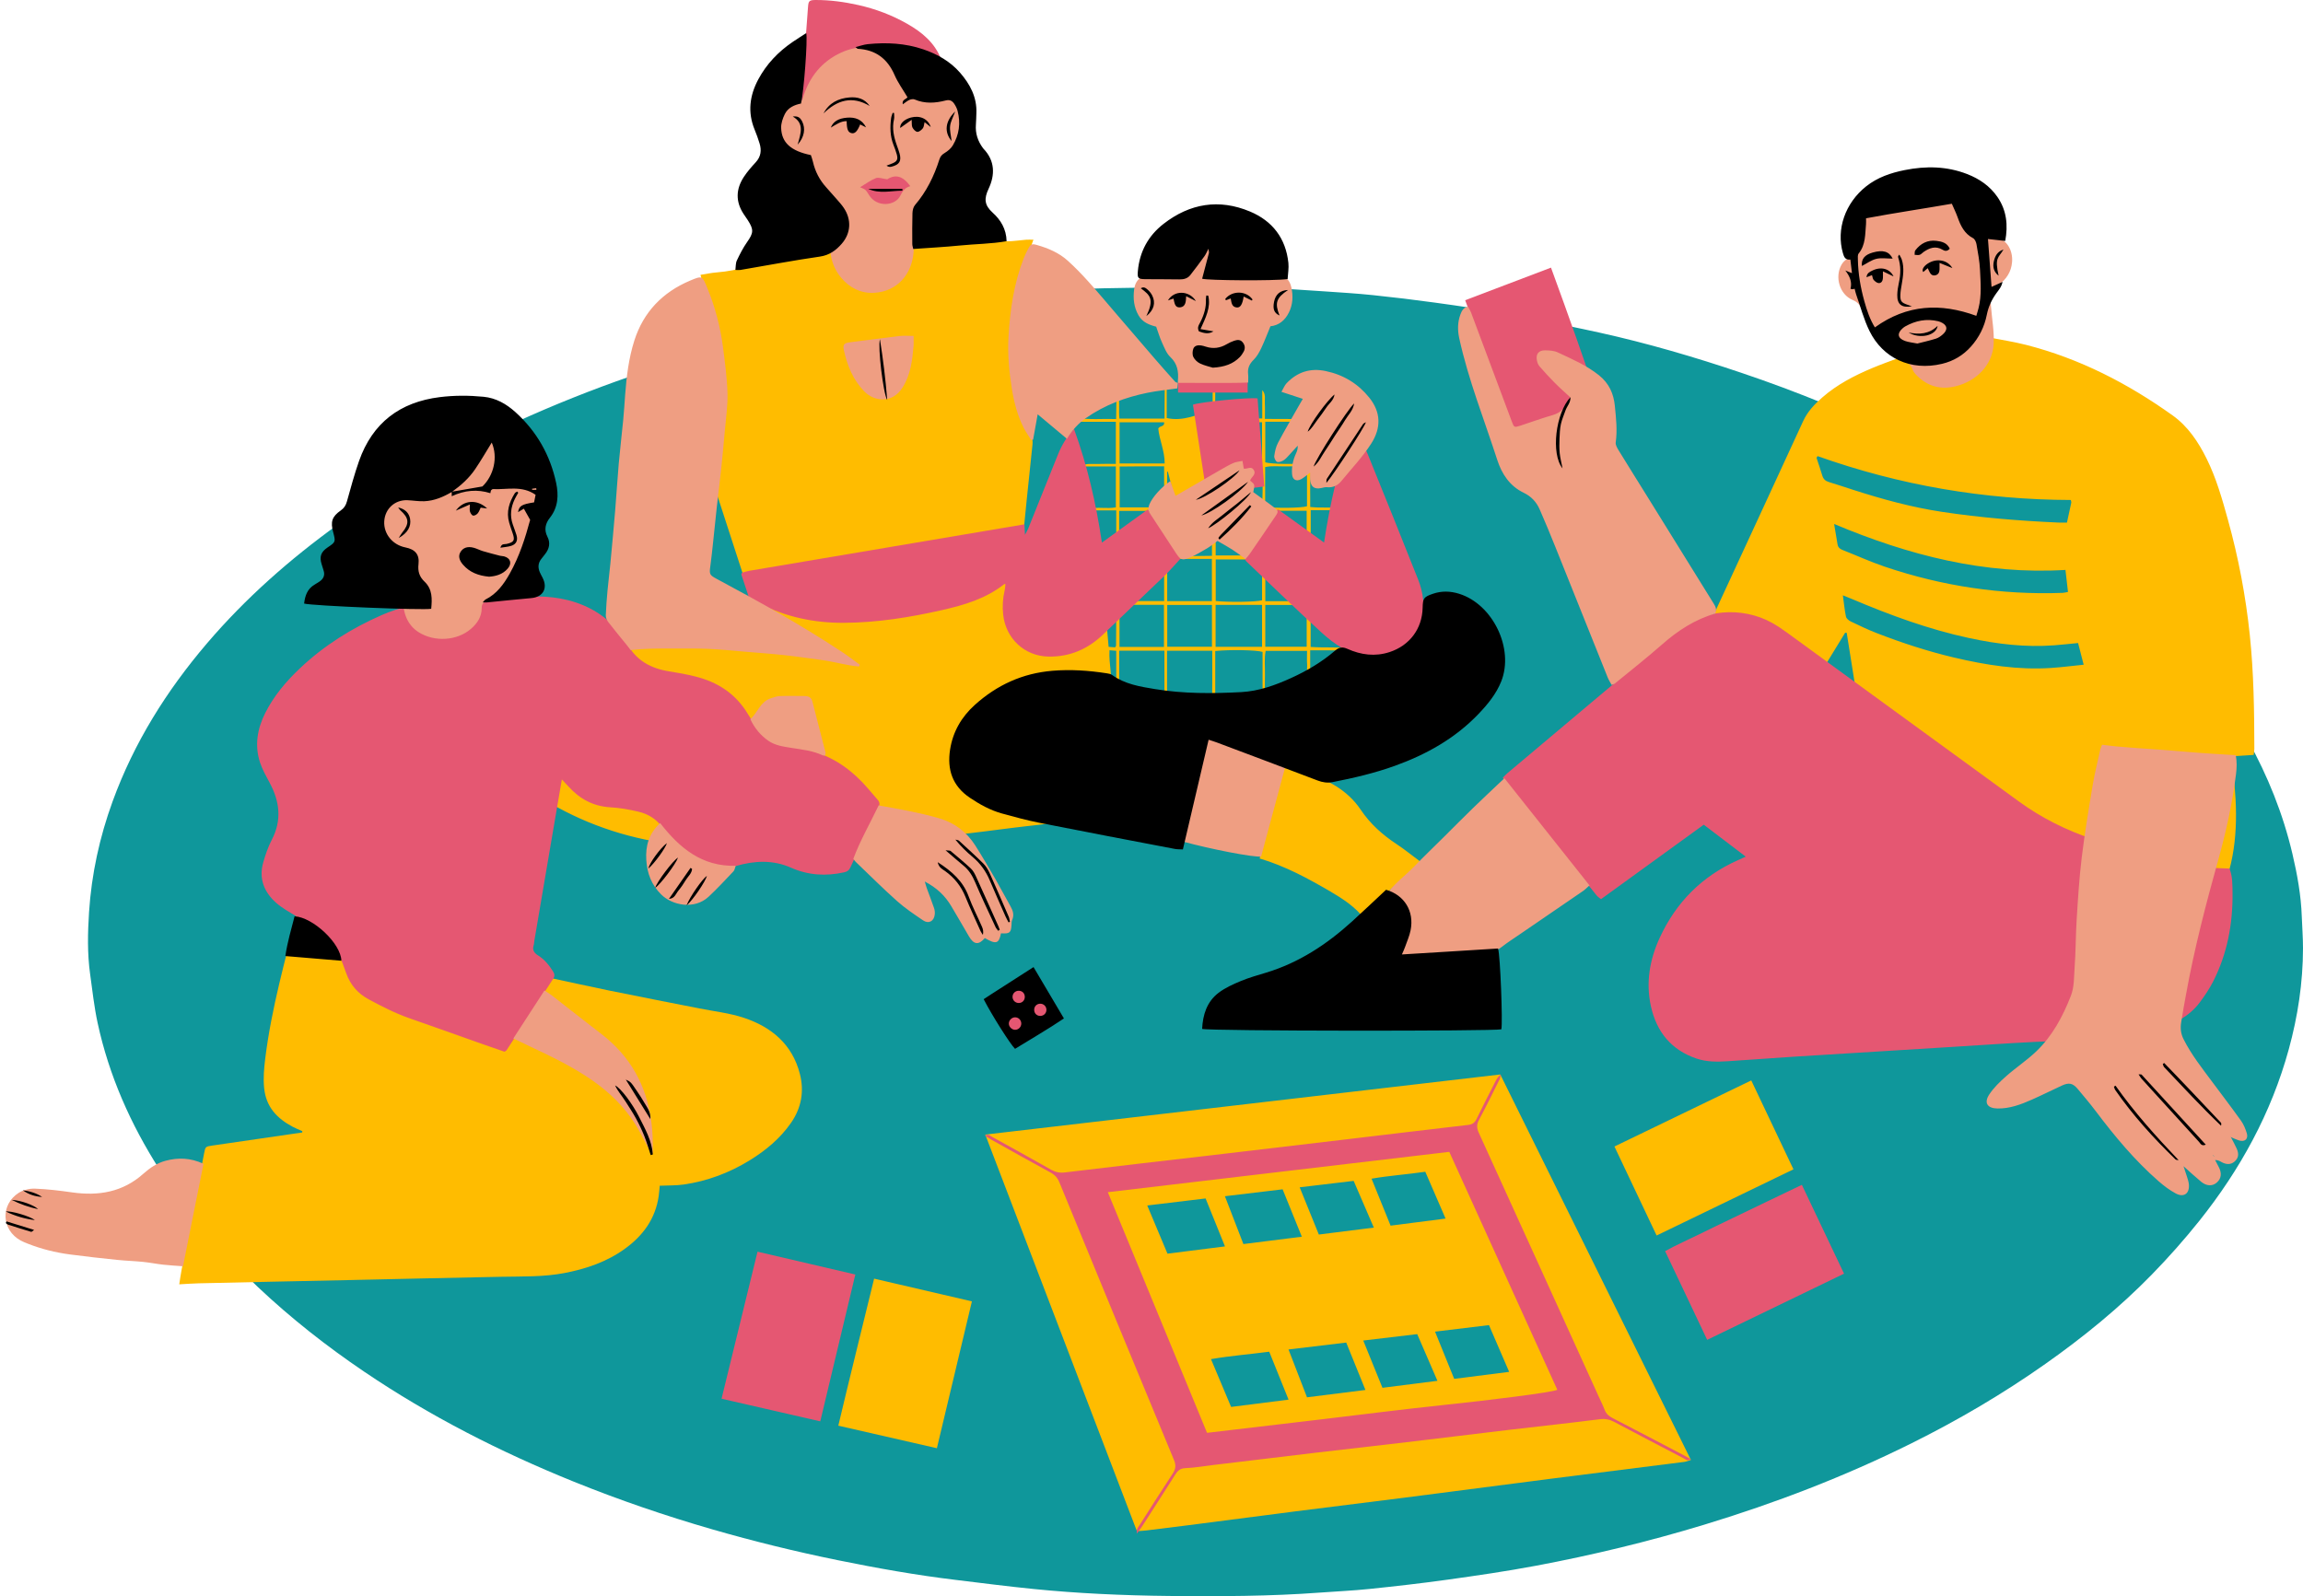
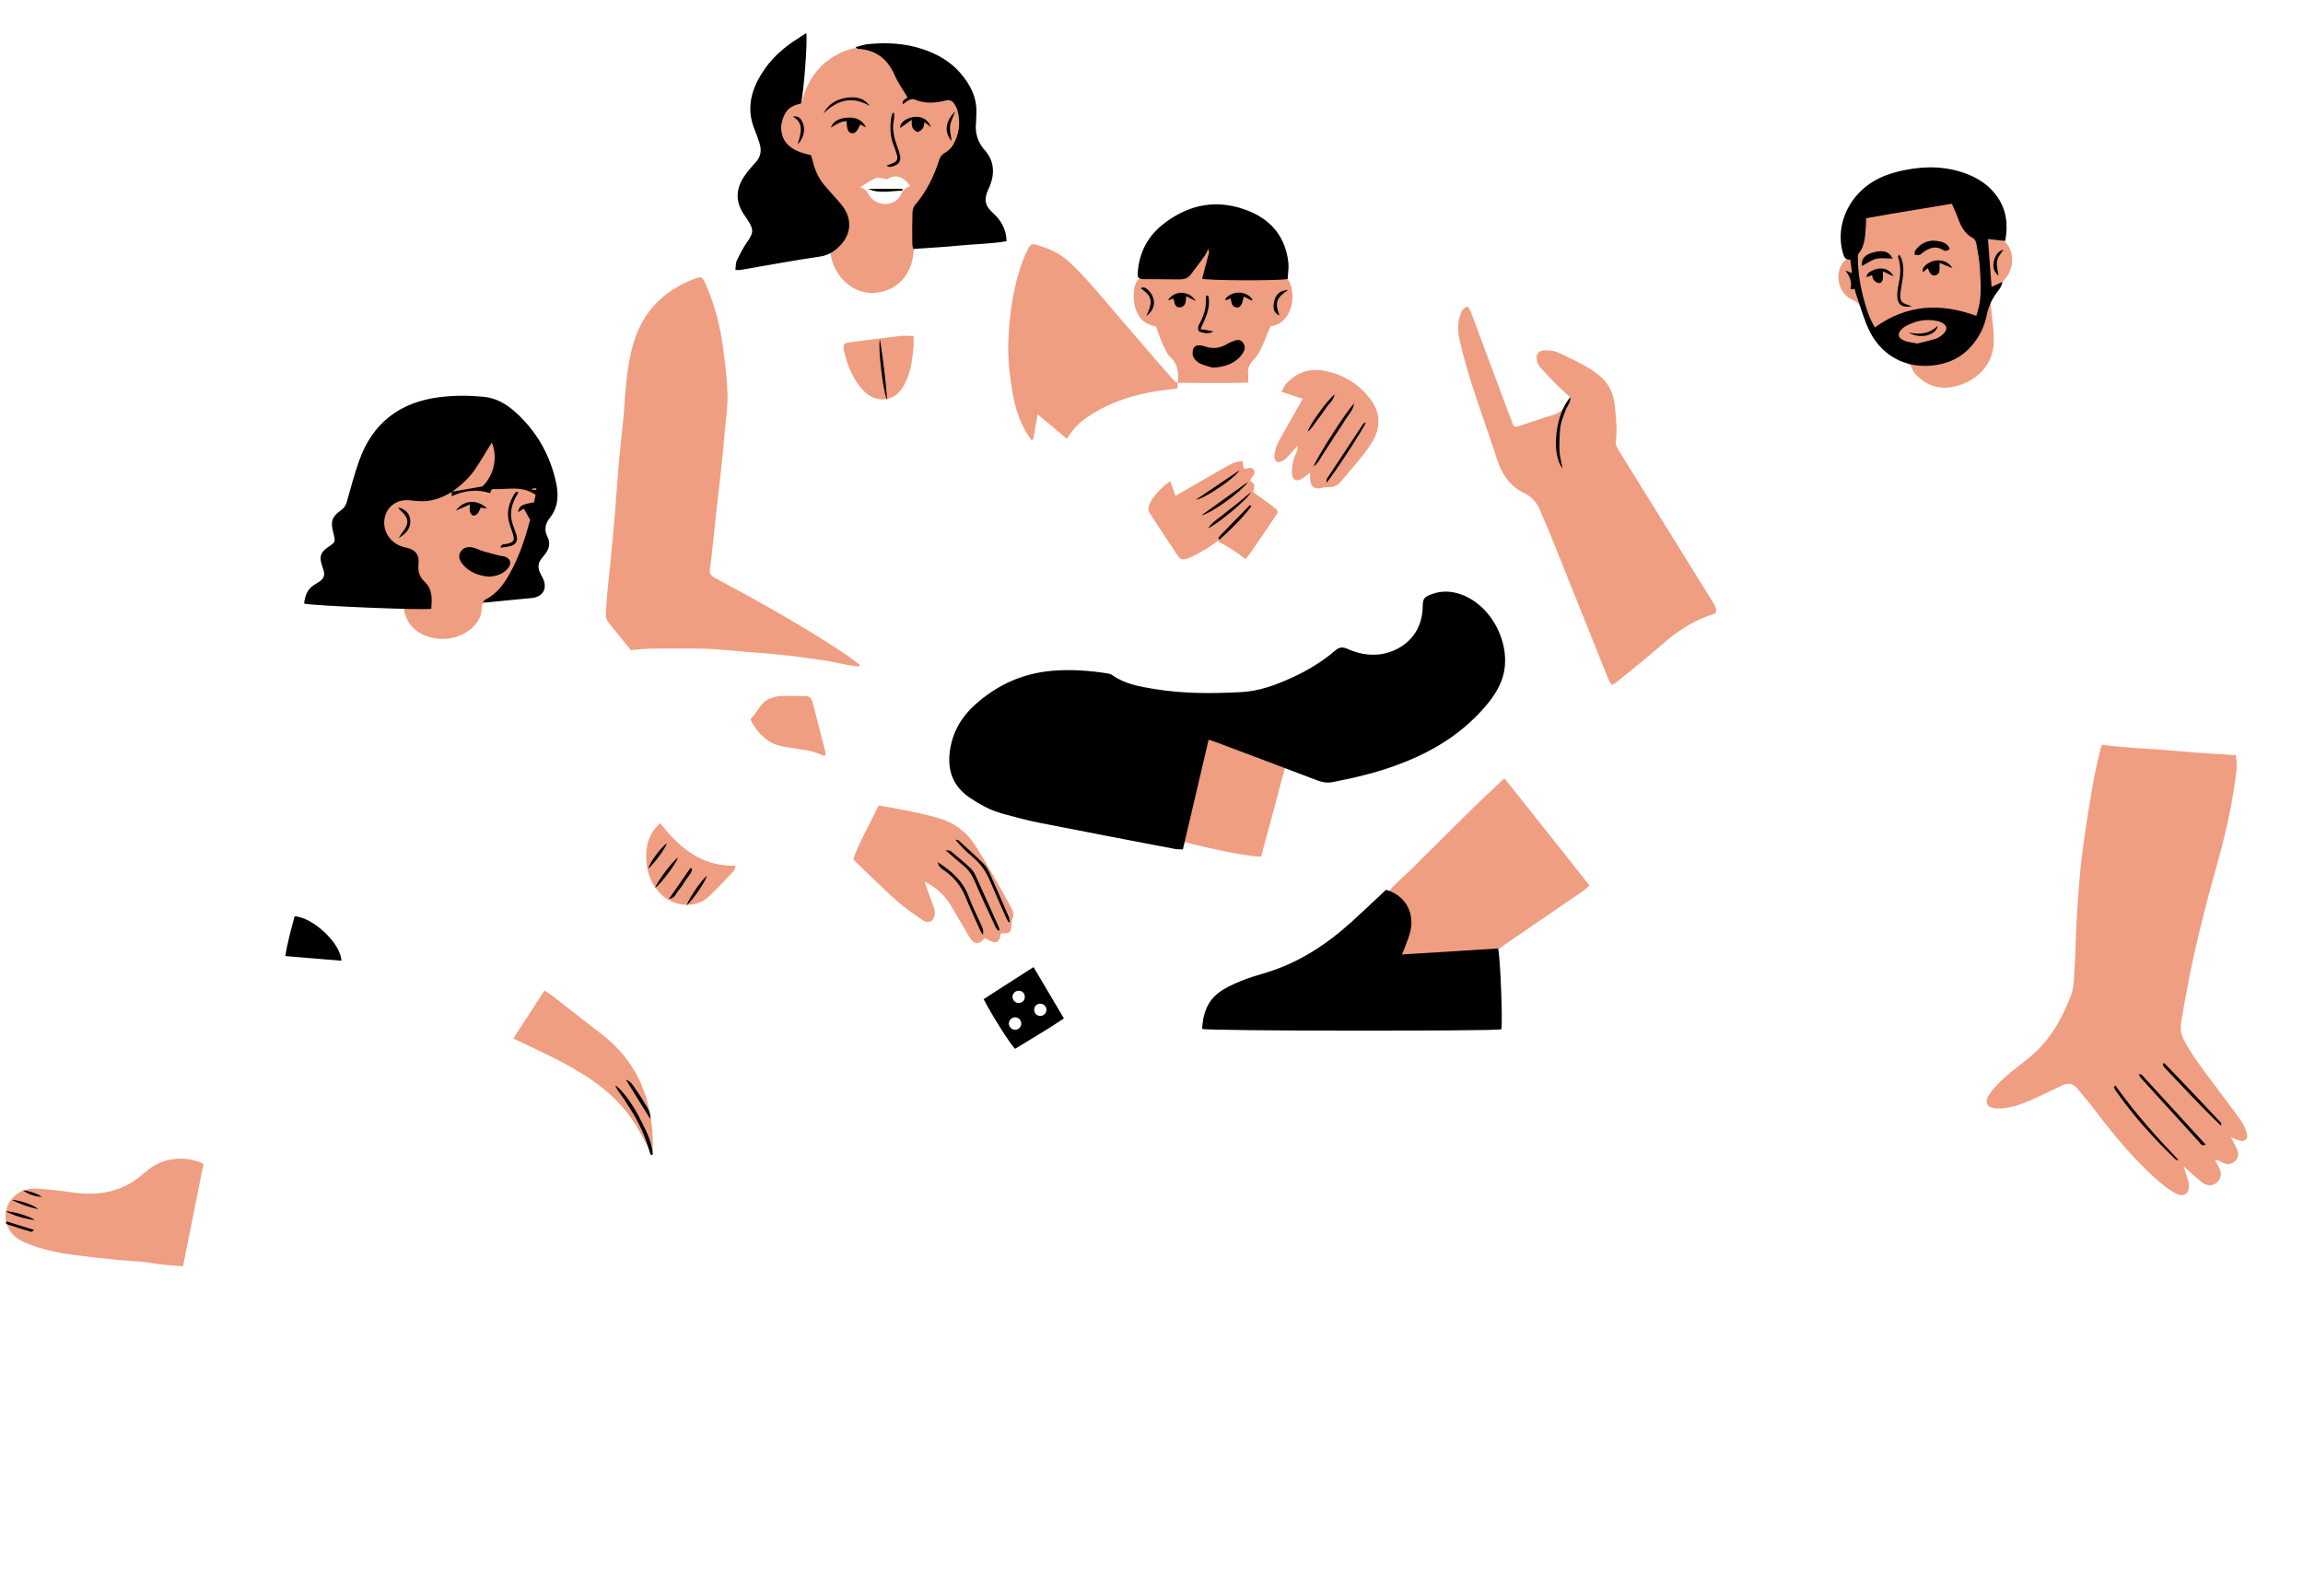
<svg xmlns="http://www.w3.org/2000/svg" fill="#000000" height="347.5" preserveAspectRatio="xMidYMid meet" version="1" viewBox="-1.2 -0.0 501.2 347.5" width="501.2" zoomAndPan="magnify">
  <g id="change1_1">
-     <path d="M500,206.425c-0.012,7.477-1.122,14.808-3.1,22.013c-3.798,13.835-10.55,26.151-19.449,37.307 c-3.238,4.059-6.701,7.966-10.326,11.684c-7.071,7.253-14.906,13.633-23.185,19.472c-9.295,6.556-19.079,12.291-29.257,17.346 c-14.478,7.19-29.518,12.96-44.982,17.658c-12.098,3.675-24.367,6.641-36.786,8.967c-6.313,1.183-12.678,2.109-19.041,2.999 c-5.66,0.792-11.343,1.433-17.028,2.026c-3.577,0.373-7.177,0.526-10.765,0.793c-10.913,0.813-21.845,0.838-32.777,0.734 c-5.079-0.048-10.161-0.195-15.234-0.451c-4.77-0.24-9.539-0.588-14.291-1.062c-5.687-0.566-11.357-1.304-17.032-1.988 c-8.612-1.039-17.143-2.559-25.639-4.291c-9.198-1.876-18.306-4.112-27.324-6.718c-10.221-2.953-20.274-6.394-30.135-10.382 c-15.991-6.467-31.295-14.257-45.598-23.938c-8.187-5.541-15.932-11.633-23.136-18.428c-0.804-0.759-1.593-1.53-2.38-2.304 c-0.008,0-0.015-0.002-0.023-0.001c-3.714,0.15-7.431,0.204-11.148,0.291c-0.579,0.014-1.159,0.002-1.986,0.002 c0.137-0.901,0.262-1.47,0.303-2.045c0.089-1.223-0.363-1.737-1.583-1.855c-4.981-0.479-9.966-0.913-14.942-1.442 c-5.035-0.535-10.1-0.969-14.973-2.444c-1.731-0.524-3.452-1.247-4.999-2.176c-2.03-1.22-2.238-2.834-1.354-5.062 c0.979-2.468,2.926-3.093,5.235-3.043c1.703,0.037,3.433,0.159,5.094,0.51c2.746,0.582,5.512,0.756,8.279,0.567 c3.432-0.235,6.537-1.476,9.255-3.628c1.064-0.842,2.15-1.658,3.238-2.469c0.231-0.172,0.412-0.336,0.569-0.499 c-6.285-9.855-10.977-20.409-13.455-31.874c-0.758-3.506-1.142-7.095-1.637-10.655c-0.622-4.471-0.524-8.98-0.234-13.453 c0.537-8.283,2.292-16.339,5.138-24.153c4.65-12.767,11.734-24.072,20.518-34.368c8.414-9.861,18.062-18.352,28.552-25.916 c0.158-0.86,0.786-1.426,1.481-1.896c1.018-0.688,1.429-1.637,1.765-2.744c1.061-3.496,1.943-7.077,3.353-10.431 c2.747-6.535,7.942-10.111,14.893-11.063c2.56-0.35,5.173-0.348,7.765-0.433c3.368-0.11,6.2,1.219,8.674,3.415 c0.133,0.118,0.257,0.245,0.378,0.374c0.17,0.182,0.344,0.33,0.521,0.462c8.117-3.702,16.401-7,24.84-9.928 c0.19-0.066,0.38-0.127,0.57-0.192c0.038-0.147,0.071-0.301,0.098-0.466c0.429-2.606,0.935-5.246,1.827-7.72 c2.099-5.818,6.446-9.375,12.105-11.65c2.351-0.945,4.746-1.221,7.175-1.55c1.744-0.237,1.934-0.406,2.296-2.08 c0.382-1.767,1.195-3.345,2.344-4.717c2.073-2.474,1.56-4.059,0.317-6.297c-0.343-0.618-0.773-1.188-1.162-1.781 c-1.272-1.944-1.206-3.912,0.022-5.818c0.635-0.986,1.364-1.937,2.18-2.777c1.955-2.012,2.342-4.274,1.338-6.838 c-0.172-0.44-0.307-0.896-0.502-1.325c-2.164-4.774-1.125-9.074,1.884-13.113c1.901-2.551,4.257-4.598,6.973-6.195 c1.441-0.847,2.082-1.991,2.176-3.582c0.083-1.406,0.223-2.808,0.352-4.391c0.866,0,1.674-0.058,2.471,0.009 c6.495,0.55,12.66,2.171,18.226,5.699c2.227,1.412,4.127,3.12,5.335,5.54c0.293,0.588,0.898,1.088,1.471,1.456 c2.618,1.682,4.537,3.919,5.705,6.809c0.653,1.616,0.958,3.234,0.648,5.003c-0.423,2.411,0.072,4.693,1.423,6.762 c0.161,0.247,0.305,0.517,0.511,0.722c2.165,2.168,1.992,4.601,0.883,7.181c-0.369,0.857-0.693,1.755-0.87,2.667 c-0.23,1.181,0.235,2.154,1.113,3.014c0.795,0.779,1.455,1.701,2.144,2.583c0.814,1.042,1.319,2.198,1.437,3.551 c0.102,1.172,0.55,1.482,1.754,1.525c0.118,0.004,0.237,0.001,0.355-0.005c1.163-0.064,2.475-0.513,3.462-0.128 c4.213,1.643,8.538,3.201,11.361,7.104c0.241,0.333,0.564,0.612,0.779,0.96c0.253,0.409,0.538,0.738,0.839,1.027 c1.317-0.062,2.634-0.113,3.951-0.139c2.715-0.053,5.429-0.093,8.144-0.136c0.353-0.531,0.541-1.204,0.52-1.987 c-0.183-7.07,5.362-12.481,11.412-14.01c5.438-1.375,10.582-0.722,14.929,3.192c2.429,2.187,3.824,4.898,3.791,8.251 c-0.016,1.63-0.212,3.259,0.692,4.805c2.834,0.178,5.668,0.366,8.502,0.557c3.531,0.239,7.066,0.458,10.585,0.822 c4.512,0.467,9.018,1.014,13.512,1.634c2.697,0.372,5.395,0.751,8.087,1.165c0.051-0.107,0.102-0.216,0.157-0.343 c0.126-0.289,0.353-0.645,0.619-0.746c5.016-1.915,10.045-3.798,15.073-5.681c0.103-0.039,0.233-0.005,0.539-0.005 c0.257,0.63,0.563,1.318,0.82,2.024c0.988,2.718,2.023,5.421,2.911,8.172c0.042,0.13,0.092,0.246,0.142,0.363 c2.441,0.502,4.88,1.013,7.313,1.55c10.5,2.318,20.811,5.341,30.997,8.779c6.104,2.06,12.133,4.303,18.08,6.75 c0.031-0.026,0.062-0.046,0.093-0.073c4.054-3.581,8.862-5.801,13.88-7.639c0.663-0.243,1.355-0.464,1.946-0.834 c1.054-0.659,1.122-1.656,0.216-2.498c-0.43-0.4-0.919-0.745-1.415-1.063c-2.085-1.334-3.269-3.373-4.273-5.524 c-0.598-1.28-1.085-2.619-1.524-3.964c-0.315-0.964-0.835-1.612-1.759-2.077c-0.711-0.358-1.415-0.888-1.897-1.515 c-1.23-1.6-1.221-3.275,0.022-4.882c0.587-0.759,0.69-1.43,0.334-2.28c-2.201-5.25,0.582-10.91,4.161-13.751 c2.39-1.897,5.143-2.865,8.061-3.431c3.69-0.716,7.397-0.817,11.044,0.267c3.633,1.08,6.641,2.984,8.445,6.501 c0.852,1.661,0.945,3.392,0.86,5.172c-0.073,1.53-0.14,2.954,0.844,4.378c0.989,1.431,0.521,3.068-0.367,4.509 c-0.96,1.558-1.887,3.139-2.926,4.643c-0.646,0.935-0.899,1.91-0.816,3.005c0.147,1.94,0.255,3.884,0.472,5.816 c0.18,1.601,0.729,2.148,2.344,2.435c8.979,1.595,17.416,4.747,25.392,9.091c3.883,2.115,7.643,4.487,11.304,6.971 c3.766,2.555,6.234,6.284,8.018,10.39c3.258,7.503,5.172,15.423,6.8,23.409c1.06,5.197,1.708,10.454,2.211,15.738 c0.647,6.793,0.704,13.595,0.666,20.403c4.32,7.791,7.644,16.016,9.702,24.789c1.052,4.484,1.87,9.009,2.031,13.63 C499.816,201.828,500.004,204.127,500,206.425z" fill="#0f979b" />
-   </g>
+     </g>
  <g id="change2_1">
-     <path d="M241.069,130.893c0.03,0.075,0.057,0.132,0.087,0.201c-0.03,0.012-0.051,0.028-0.084,0.039 C241.053,131.139,241.069,131.244,241.069,130.893z M197.092,181.133c-5.52,0.996-11.083,1.633-16.682,2.039 c-6.086,0.441-12.171,0.407-18.254,0.185c-3.355-0.123-6.701-0.514-10.316-0.805c-0.76,1.331-1.973,1.706-3.554,1.564 c-9.959-0.899-19.38-3.571-28.174-8.373c-0.415-0.227-0.833-0.448-1.235-0.696c-1.969-1.216-2.277-2.086-1.446-4.442 c-1.075-1.036-2.314-2.056-3.342-3.256c-2.488-2.901-3.833-6.252-3.295-10.131c0.463-3.337,2.173-6.086,4.41-8.531 c2.991-3.27,6.601-5.72,10.47-7.811c7.121-3.849,14.731-6.384,22.591-8.159c4.255-0.961,8.575-1.635,12.865-2.44 c0.284-0.053,0.565-0.124,0.996-0.219c-3.192-9.824-6.363-19.583-9.522-29.307c2.037-1.733,2.667-4.074,3.162-6.444 c0.916-4.388,0.695-8.807,0.192-13.222c-0.771-6.769-2.355-13.361-4.359-19.86c-0.118-0.384-0.195-0.781-0.346-1.395 c1.244-0.192,2.379-0.438,3.527-0.528c2.421-0.192,4.753-0.652,7.083-1.404c2.287-0.738,4.724-1.012,7.097-1.484 c3.473-0.692,6.946-1.381,10.42-2.065c0.347-0.068,0.702-0.109,1.055-0.136c3.291-0.257,6.583-0.501,9.874-0.764 c2.53-0.202,5.054-0.507,7.587-0.622c4.191-0.19,8.386-0.303,12.581-0.372c2.52-0.042,5.043,0.108,7.563,0.079 c1.353-0.016,2.702-0.237,4.055-0.345c0.45-0.036,0.906-0.006,1.606-0.006c-0.286,0.801-0.484,1.399-0.711,1.987 c-3.275,8.506-4.748,17.292-3.979,26.399c0.416,4.929,1.595,9.668,4.061,14.009c0.405,0.713,0.514,1.393,0.428,2.186 c-0.448,4.106-0.872,8.215-1.287,12.324c-0.374,3.699-0.719,7.401-1.102,11.099c-0.04,0.382-0.232,0.755-0.389,1.117 c-0.596,1.373-1.207,2.739-1.813,4.108c0.092,0.088,0.184,0.176,0.277,0.265c0.524-0.297,1.048-0.595,1.541-0.875 c0.399,0.157,0.819,0.444,1.258,0.475c4.518,0.327,8.426,2.095,11.952,4.87c2.083,1.639,3.397,3.741,4.136,6.247 c0.112,0.379,0.252,0.749,0.429,1.272c0.336-0.571,0.578-0.982,0.821-1.392c0.117,0.012,0.234,0.025,0.35,0.037 c0.13,1.477,0.259,2.954,0.395,4.507c0.534,0.042,0.985,0.077,1.397,0.109c0.108-0.176,0.223-0.276,0.224-0.377 c0.02-2.661,0.052-5.322,0.016-7.983c-0.005-0.394-0.265-0.8-0.551-1.473c0.75-0.306,0.57-0.994,0.571-1.587 c0.008-4.613,0.005-9.226,0.005-13.84c0-1.464,0-2.928,0-4.556c-2.089,0-4.013,0-5.937,0c-0.004-0.118-0.007-0.235-0.011-0.353 c1.889-0.465,3.871,0.059,5.861-0.309c0-2.927,0-5.803,0-8.916c-2.584,0-5.135,0-7.686,0c1.212-0.762,2.485-0.475,3.727-0.527 c1.286-0.054,2.575-0.012,3.959-0.012c0-3.091,0-6.022,0-9.176c-2.807,0-5.596,0-8.384,0c-0.002-0.132-0.004-0.263-0.006-0.395 c1.306-0.431,2.681-0.141,4.02-0.191c1.409-0.053,2.821-0.012,4.435-0.012c0.027-1.698,0.052-3.296,0.077-4.893 c0.159-0.003,0.318-0.005,0.477-0.008c0.215,1.554-0.025,3.156,0.155,4.803c3.258,0,6.426,0,9.823,0 c0.015-2.32,0.031-4.629,0.046-6.939c0.142,0.003,0.285,0.006,0.427,0.009c0,2.274,0,4.547,0,6.816 c3.634,0.799,6.642-0.775,9.999-1.748c0-1.758,0-3.532,0-5.307c0.133-0.001,0.265-0.002,0.398-0.003 c0.395,1.62-0.052,3.322,0.268,4.995c0.73-0.12,1.405-0.231,2.173-0.357c0.266,0.883,0.5,1.657,0.759,2.517c2.341,0,4.682,0,7.196,0 c0-2.082,0-4.127,0-6.171c0.835,0.888,0.503,1.917,0.559,2.882c0.061,1.056,0.014,2.118,0.014,3.38 c5.545,0.007,10.977-0.001,16.407,0.235c-1.763,0.573-3.558,0.331-5.335,0.375c-1.832,0.046-3.667,0.01-5.5,0.01 c-1.82,0-3.64,0-5.49,0c0,3.095,0,5.976,0,8.83c1.308,0.407,6.896,0.486,9.19,0.12c0.055-1.098,0.112-2.244,0.169-3.389 c0.08-0.019,0.161-0.038,0.241-0.058c0.062,0.331,0.155,0.661,0.18,0.995c0.08,1.082,0.187,2.167,0.184,3.25 c-0.004,1.168-0.146,2.335-0.18,3.503c-0.033,1.123-0.004,2.247-0.003,3.371c0.001,0.583,0,1.166,0,1.932 c0.667,0.045,1.228,0.115,1.789,0.117c3.608,0.01,7.216,0,10.823,0.012c0.547,0.002,1.094,0.084,1.641,0.129 c-0.009,0.142-0.019,0.284-0.028,0.426c-4.668,0-9.336,0-14.117,0c0,3.369,0,6.534,0,9.812c1.349,0.48,2.913-0.125,4.303,0.352 c-0.009,0.133-0.018,0.266-0.028,0.398c-1.375,0-2.75,0-4.352,0c-0.019,1.674-0.043,3.184-0.052,4.694 c-0.009,1.469-0.002,2.939-0.002,4.638c2.306,0,4.5,0,6.694,0c0.005,0.14,0.011,0.28,0.016,0.419 c-1.002,0.409-2.09,0.143-3.133,0.187c-1.114,0.047-2.231,0.01-3.462,0.01c0,3.103,0,6.087,0,9.273 c3.096,0.217,6.247-0.06,9.379,0.356c-0.935,0.536-1.952,0.337-2.931,0.37c-1.063,0.036-2.129,0.008-3.193,0.008 c-1.053,0-2.106,0-3.352,0c0,2.003,0,3.867,0,5.731c-1.02-0.784-0.59-1.791-0.665-2.693c-0.077-0.931-0.017-1.874-0.017-2.924 c-3.046,0-5.97,0-9.009,0c-0.348,1.75-0.114,3.51-0.156,5.253c-0.043,1.756-0.009,3.514-0.009,5.241 c-0.207,0.038-0.268,0.062-0.323,0.054c-0.041-0.006-0.084-0.049-0.111-0.087c-0.033-0.047-0.07-0.106-0.07-0.16 c-0.003-3.367-0.003-6.735-0.003-10.067c-1.29-0.422-7.238-0.53-10.301-0.189c0,4.478,0,8.989,0,13.5 c-0.134,0.005-0.268,0.01-0.402,0.015c-0.533-1.025-0.158-2.171-0.226-3.252c-0.071-1.119-0.016-2.246-0.016-3.37 c0-1.183,0-2.366,0-3.549c0-1.108,0-2.216,0-3.41c-3.346,0-6.508,0-9.845,0c0,5.476,0,10.891,0,16.306 c-0.132,0.012-0.263,0.024-0.395,0.037c-0.058-0.404-0.165-0.807-0.166-1.211c-0.012-4.377-0.008-8.753-0.008-13.13 c0-0.638,0-1.275,0-2.017c-3.346,0-6.51,0-9.846,0c0,4.106,0,8.161,0,12.216c-0.128,0.02-0.257,0.039-0.385,0.059 c-0.085-0.32-0.241-0.639-0.243-0.96c-0.019-3.075-0.012-6.151-0.012-9.226c0-0.645,0-1.29,0-2.067 c-0.501-0.04-0.923-0.074-1.466-0.117c-0.206,3.071,0.838,6.016,0.03,8.998c-0.428-1.205-0.328-2.695-1.982-3.245 c-0.075,0.1-0.253,0.247-0.315,0.434c-1.484,4.444-4.02,8.269-6.955,11.862c-2.468,3.021-4.878,6.093-7.415,9.055 c-1.64,1.915-3.463,3.673-5.265,5.566c2.195,0.098,3.809-1.588,5.869-1.874c-1.051,1.132-2.523,1.509-3.852,2.117 c-1.34,0.613-2.735,1.105-4.408,1.77c1.827,0.704,3.39,1.17,5.113,0.636c1.615-0.501,3.237-0.982,5.02-1.521 c-0.545,0.774-0.548,0.763-1.851,1.185c-0.684,0.221-1.354,0.485-2.03,0.73c0.019,0.134,0.038,0.268,0.058,0.402 c1.484,0.16,3.039,0.099,4.433,0.541c1.454,0.461,2.856-0.04,4.276,0.284c-3.969,1.009-8.048,1.211-12.074,1.756 c-4.028,0.546-8.067,1.004-12.087,1.499c-0.073-0.419-0.05-0.848-0.229-1.16c-0.197-0.343-0.536-0.685-0.894-0.834 c-0.4-0.167-0.912-0.227-1.338-0.143C201.938,180.092,199.529,180.693,197.092,181.133z M283.174,131.69c-3.051,0-6.012,0-9.015,0 c0,3.1,0,6.077,0,9.106c3.064,0,6.028,0,9.015,0C283.174,137.696,283.174,134.717,283.174,131.69z M274.167,121.785 c0,3.059,0,6.03,0,9.093c3.001,0,5.922,0,8.98,0c0-3.107,0-6.077,0-9.093C280.111,121.785,277.192,121.785,274.167,121.785z M283.168,120.958c0-3.293,0-6.502,0-9.777c-3.043,0-5.971,0-8.995,0c0,3.3,0,6.513,0,9.777 C277.218,120.958,280.15,120.958,283.168,120.958z M274.131,110.323c2.207,0.356,7.841,0.279,9.114-0.115c0-2.849,0-5.718,0-8.693 c-1.585,0-3.057-0.029-4.528,0.008c-1.508,0.038-3.032-0.174-4.586,0.154C274.131,104.595,274.131,107.415,274.131,110.323z M273.464,131.677c-3.419,0-6.744,0-10.115,0c0,3.093,0,6.076,0,9.127c3.41,0,6.734,0,10.115,0 C273.464,137.708,273.464,134.727,273.464,131.677z M273.465,121.789c-3.371,0-6.652,0-10.089,0c0,3.1,0,6.078,0,9.043 c2.852,0.303,8.861,0.206,10.089-0.152C273.465,127.751,273.465,124.821,273.465,121.789z M273.274,111.188 c-3.278,0-6.557,0-9.907,0c0,3.299,0,6.504,0,9.73c3.422,0,6.74,0,10.042,0C273.714,118.172,273.625,112.407,273.274,111.188z M266.406,91.917c0.694,3.084,1.359,6.043,2.027,9.012c1.741,0,3.312,0,5.025,0c0-3.113,0-6.033,0-9.012 C271.089,91.917,268.821,91.917,266.406,91.917z M263.329,110.419c3.399,0,6.733,0,10.051,0c0.331-2.27,0.243-7.66-0.115-8.794 c-1.52,0-3.027,0-4.611,0c0.156,1.022,0.294,1.926,0.432,2.83c-0.117,0.026-0.234,0.053-0.351,0.079 c-0.281-0.933-0.562-1.865-0.89-2.953c-1.637,1.221-3.092,2.306-4.516,3.369C263.329,106.794,263.329,108.557,263.329,110.419z M262.558,131.687c-3.292,0-6.491,0-9.732,0c0,3.098,0,6.075,0,9.106c3.293,0,6.49,0,9.732,0 C262.558,137.69,262.558,134.713,262.558,131.687z M262.561,111.22c-3.294,0-6.498,0-9.747,0c0,6.598,0,13.069,0,19.645 c3.367,0,6.531,0,9.732,0c0-3.082,0-6.058,0-9.197c-1.09,0-2.081,0.002-3.073,0c-0.945-0.002-1.891,0.021-2.834-0.019 c-0.923-0.04-1.881,0.15-2.776-0.128c0.005-0.138,0.01-0.275,0.015-0.413c2.897-0.038,5.794-0.075,8.684-0.112 C262.561,117.613,262.561,114.448,262.561,111.22z M252.796,110.412c3.273,0,6.483,0,9.774,0c0-1.591,0-3.108,0-4.944 c-2.733,1.366-4.812,3.606-7.909,3.839c-0.59-2.303-1.146-4.476-1.703-6.65c-0.054,0.019-0.108,0.039-0.161,0.058 C252.796,105.243,252.796,107.77,252.796,110.412z M252.114,131.657c-3.279,0-6.435,0-9.678,0c0,3.065,0,6.041,0,9.179 c3.297,0,6.451,0,9.678,0C252.114,137.719,252.114,134.698,252.114,131.657z M252.152,101.515c-1.773,0-3.364-0.005-4.956,0.002 c-1.571,0.007-3.142,0.026-4.724,0.039c0,3.102,0,5.973,0,8.889c3.259,0,6.418,0,9.68,0 C252.152,107.454,252.152,104.592,252.152,101.515z M242.452,100.893c3.382,0,6.542,0,9.815,0c0.023-2.738-1.164-5.142-1.393-7.608 c0.312-0.649,1.423-0.348,1.278-1.358c-3.226,0-6.438,0-9.7,0C242.452,94.961,242.452,97.885,242.452,100.893z M242.369,130.852 c3.404,0,6.562,0,9.783,0c0-6.586,0-13.053,0-19.637c-3.362,0-6.519,0-9.789,0C242.348,117.856,242.329,124.372,242.369,130.852z M195.827,54.348c-1.034-0.311-1.634-0.678-2.2-0.631c-3.157,0.262-6.305,0.636-9.458,0.948c-1.178,0.116-2.262,0.333-2.715,1.677 c0.165,0.032,0.329,0.105,0.485,0.089c3.973-0.395,7.947-0.778,11.914-1.224C194.399,55.146,194.909,54.759,195.827,54.348z M325.307,233.9c13.776,27.866,27.584,55.796,41.487,83.919c-0.589,0.176-0.999,0.363-1.427,0.417 c-9.713,1.234-19.43,2.438-29.142,3.68c-10.589,1.354-21.172,2.755-31.761,4.11c-7.898,1.011-15.803,1.968-23.702,2.975 c-7.839,0.999-15.674,2.033-23.513,3.044c-2.984,0.385-5.97,0.752-8.956,1.115c-0.639,0.078-1.285,0.101-2.068,0.16 c-10.978-28.718-21.934-57.379-33.001-86.332C250.673,242.615,287.863,238.272,325.307,233.9z M297.29,256.586 c1.418,3.498,2.746,6.777,4.143,10.224c4.041-0.519,7.918-1.018,11.968-1.538c-1.527-3.527-2.95-6.813-4.415-10.194 C305.061,255.656,301.21,255.905,297.29,256.586z M281.649,258.464c1.43,3.528,2.771,6.839,4.166,10.281 c3.987-0.503,7.881-0.993,11.971-1.509c-1.511-3.501-2.927-6.78-4.392-10.172C289.497,257.528,285.671,257.984,281.649,258.464z M265.376,260.405c1.386,3.586,2.679,6.931,4.024,10.414c4.212-0.53,8.356-1.051,12.716-1.6c-1.424-3.514-2.786-6.877-4.18-10.318 C273.703,259.407,269.624,259.896,265.376,260.405z M265.391,271.328c-1.445-3.575-2.825-6.987-4.219-10.437 c-4.249,0.511-8.319,1.001-12.7,1.528c1.542,3.673,2.95,7.025,4.406,10.492C257.035,272.385,261.104,271.871,265.391,271.328z M279.227,304.686c-1.431-3.55-2.79-6.922-4.205-10.434c-4.31,0.572-8.44,0.885-12.675,1.616c1.514,3.602,2.924,6.955,4.375,10.406 C270.893,305.744,274.958,305.228,279.227,304.686z M295.958,302.579c-1.422-3.511-2.784-6.873-4.18-10.318 c-4.227,0.506-8.306,0.994-12.56,1.503c1.383,3.581,2.675,6.926,4.022,10.414C287.446,303.65,291.59,303.129,295.958,302.579z M311.629,300.59c-1.521-3.515-2.943-6.797-4.4-10.165c-3.899,0.462-7.692,0.912-11.746,1.392c1.449,3.569,2.793,6.878,4.179,10.291 C303.682,301.598,307.575,301.105,311.629,300.59z M327.239,298.641c-1.5-3.476-2.921-6.768-4.394-10.18 c-3.9,0.472-7.741,0.938-11.739,1.422c1.436,3.541,2.784,6.862,4.169,10.279C319.261,299.655,323.153,299.161,327.239,298.641z M489.266,164.337c-1.619,0.106-3.195,0.21-4.885,0.32c1.136,8.35,1.773,16.612-0.429,24.781c-0.919,0.233-1.77,0.446-2.619,0.663 c-1.509,0.386-3.01,0.336-4.56,0.165c-8.604-0.949-16.993-2.832-25.198-5.574c-3.441-1.15-6.634-2.803-9.73-4.661 c-1.571-0.943-3.142-1.887-4.689-2.869c-1.075-0.682-2.328-1.118-2.994-2.375c-0.224-0.422-0.839-0.628-1.257-0.956 c-8.784-6.903-17.571-13.804-26.34-20.725c-0.911-0.719-1.721-1.567-2.826-2.583c-0.449,2.66,0.75,4.921,0.442,7.267 c-0.857-1.79-0.73-3.804-1.29-5.737c-3.35-0.678-5.738-2.729-7.573-5.802c-0.297,0.41-0.513,0.717-0.738,1.017 c-0.2,0.266-0.411,0.524-0.735,0.719c-0.035-1.227,1.072-1.968,1.313-3.193c-0.384-0.123-0.767-0.212-1.122-0.365 c-1.404-0.604-2.852-1.132-4.187-1.864c-3.626-1.989-7.181-4.107-10.805-6.099c-2.245-1.234-4.671-1.923-7.427-1.898 c0.301-0.812,0.531-1.593,0.869-2.325c6.241-13.517,12.516-27.018,18.724-40.55c0.973-2.121,2.497-3.709,4.192-5.19 c3.199-2.795,6.921-4.724,10.802-6.359c1.904-0.802,3.854-1.497,5.79-2.222c1.524-0.57,2.082-0.343,2.862,1.109 c2.307,4.293,7.687,5.656,11.646,2.804c2.579-1.858,4.633-4.209,5.437-7.503c-0.311-0.257-0.516-0.426-0.846-0.699 c0.358-0.091,0.522-0.187,0.661-0.16c2.66,0.518,5.347,0.93,7.969,1.599c11.664,2.978,22.182,8.406,31.919,15.367 c3.317,2.371,5.579,5.762,7.383,9.402c2.109,4.255,3.394,8.812,4.656,13.365c2.274,8.206,3.856,16.543,4.742,25.021 c0.862,8.245,0.975,16.51,0.989,24.784C489.41,163.416,489.324,163.821,489.266,164.337z M395.379,143.94 c-1.905-1.195-3.453-2.265-5.09-3.171c-3.296-1.825-6.655-3.535-9.96-5.343c-2.3-1.259-4.784-1.537-7.253-1.488 c0.568,0.126,1.134,0.264,1.705,0.375c3.191,0.617,5.9,2.318,8.668,3.874c2.671,1.501,5.306,3.065,7.972,4.574 C392.522,143.383,393.66,143.944,395.379,143.94z M395.383,103.522c0.223,0.751,0.658,1.179,1.41,1.406 c1.806,0.546,3.595,1.15,5.392,1.729c6.296,2.029,12.658,3.77,19.218,4.763c8.417,1.274,16.883,1.961,25.379,2.338 c0.622,0.028,1.246,0.004,1.849,0.004c0.35-1.604,0.653-2.982,0.945-4.362c0.021-0.102-0.04-0.221-0.11-0.557 c-18.855-0.059-37.26-3.199-55.109-9.553c-0.076,0.125-0.152,0.25-0.227,0.376C394.551,100.95,394.999,102.227,395.383,103.522z M448.306,124.065c-17.637,1.069-34.094-3.176-50.346-9.999c0.292,1.734,0.528,3.063,0.735,4.397 c0.102,0.657,0.47,1.014,1.078,1.253c3.075,1.208,6.09,2.589,9.216,3.646c12.539,4.243,25.435,6.177,38.677,5.699 c0.38-0.014,0.756-0.125,1.188-0.2C448.67,127.236,448.498,125.738,448.306,124.065z M402.802,150.963 c-0.702-4.403-1.404-8.802-2.105-13.201c-0.112-0.008-0.224-0.016-0.337-0.024c-1.495,2.444-2.99,4.888-4.492,7.343 C396.564,148.208,400.156,151.329,402.802,150.963z M407.224,137.819c5.506,2.136,11.113,3.97,16.866,5.328 c6.922,1.634,13.909,2.729,21.054,2.261c2.331-0.153,4.651-0.457,7.122-0.707c-0.44-1.709-0.818-3.174-1.216-4.72 c-1.828,0.175-3.522,0.367-5.221,0.495c-6.238,0.468-12.374-0.262-18.466-1.574c-8.808-1.898-17.217-4.982-25.486-8.493 c-0.578-0.245-1.164-0.471-2.015-0.814c0.238,1.745,0.371,3.21,0.676,4.638c0.088,0.412,0.608,0.846,1.035,1.051 C403.432,136.179,405.301,137.073,407.224,137.819z M413.343,157.62c-0.037,0-0.074,0-0.114,0c-0.017,0.029-0.061,0.073-0.052,0.092 c0.02,0.043,0.066,0.073,0.102,0.108C413.3,157.754,413.321,157.687,413.343,157.62z M414.461,158.564 c-0.174-0.205-0.348-0.41-0.522-0.615c-0.065,0.089-0.131,0.177-0.196,0.266C413.983,158.331,414.222,158.447,414.461,158.564z M414.876,158.76c-0.111-0.045-0.221-0.09-0.332-0.135c0.076,0.089,0.152,0.177,0.228,0.266 C414.807,158.847,414.842,158.804,414.876,158.76z M481.282,189.198c-4.124,0.156-7.961-0.71-11.768-1.793 c-2.211-0.628-4.416-1.312-6.666-1.754c-1.575-0.31-3.194-0.45-4.739-0.897c-2.265-0.655-4.508-1.388-6.742-2.141 c-1.115-0.376-2.22-0.81-3.279-1.323c-5.17-2.505-10.046-5.492-14.593-9.011c-2.709-2.096-5.371-4.257-8.138-6.274 c-3.049-2.223-6.194-4.315-9.298-6.463c-0.269-0.182-0.538-0.363-0.807-0.545c-0.049,0.078-0.099,0.157-0.148,0.235 c0.25,0.168,0.501,0.335,0.752,0.503c0.15,0.176,0.275,0.385,0.454,0.524c2.187,1.709,4.416,3.367,6.569,5.117 c7.758,6.307,15.772,12.236,24.7,16.82c1.41,0.724,2.849,1.431,4.343,1.948c8.282,2.864,16.811,4.639,25.512,5.606 C478.7,189.891,480.006,190.073,481.282,189.198z M160.665,221.558c-3.111-1.031-6.444-1.394-9.681-2.038 c-6.423-1.277-12.856-2.508-19.272-3.819c-4.966-1.015-9.912-2.125-14.869-3.186c-0.691-0.148-1.39-0.262-2.087-0.383 c-1.103-0.19-2.217-0.331-3.31-0.567c-3.403-0.734-6.785-1.571-10.2-2.243c-7.256-1.428-14.357-3.357-21.248-6.071 c-3.462-1.363-7.021-2.444-10.739-2.915c-1.284-0.163-2.57-0.38-3.823-0.696c-1.174-0.296-1.251-0.464-1.639-1.623 c-0.078,0.071-0.201,0.128-0.222,0.211c-2.669,10.641-5.688,21.209-7.042,32.132c-0.266,2.147-0.47,4.311-0.244,6.527 c0.42,4.117,2.824,6.605,6.238,8.413c0.667,0.353,1.375,0.628,2.064,0.939c-0.007,0.096-0.015,0.192-0.022,0.289 c-6.537,0.95-13.074,1.895-19.609,2.854c-1.444,0.212-1.46,0.231-1.742,1.687c-1.641,8.456-3.274,16.913-4.902,25.371 c-0.185,0.963-0.314,1.937-0.508,3.144c1.571-0.084,2.909-0.189,4.249-0.221c5.435-0.132,10.871-0.244,16.307-0.36 c5.672-0.121,11.345-0.235,17.017-0.359c5.199-0.113,10.398-0.237,15.598-0.35c5.672-0.123,11.345-0.246,17.017-0.356 c4.544-0.089,9.099,0.054,13.601-0.805c4.752-0.907,9.251-2.432,13.207-5.298c3.939-2.853,6.633-6.523,7.343-11.452 c0.107-0.741,0.155-1.49,0.233-2.265c1.812-0.082,3.535-0.02,5.214-0.262c5.15-0.742,9.94-2.546,14.368-5.273 c3.502-2.157,6.621-4.743,8.993-8.166c2.265-3.268,2.885-6.86,1.921-10.638C171.234,227.343,166.694,223.555,160.665,221.558z M181.241,310.353c7.225,1.653,14.22,3.253,21.453,4.907c2.57-10.778,5.079-21.304,7.621-31.964 c-7.218-1.679-14.194-3.302-21.281-4.951C186.405,289.136,183.771,299.681,181.241,310.353z M350.15,249.58 c3.099,6.542,6.117,12.911,9.179,19.375c9.99-4.832,19.811-9.583,29.781-14.405c-3.082-6.496-6.106-12.869-9.183-19.354 C369.935,240.022,360.12,244.764,350.15,249.58z M294.907,176.232c-2.872-4.271-7.279-6.559-12.105-8.078 c-1.387-0.436-2.746-0.962-4.068-1.429c0.188-1.816,1.022-3.35,1.001-5.02c-0.139-0.029-0.278-0.057-0.417-0.086 c-2.122,8.401-4.245,16.803-6.381,25.262c5.613,1.668,10.526,4.35,15.373,7.178c2.769,1.616,5.42,3.362,7.42,5.93 c0.332,0.447,0.498,1.1,1.611,1.145c-0.585-0.638-0.947-1.033-1.309-1.428c-0.539-0.849,0.109-1.244,0.631-1.718 c3.407-3.1,6.808-6.207,10.201-9.323c0.325-0.298,0.583-0.67,0.987-1.142c-1.778-1.321-3.383-2.627-5.101-3.762 C299.667,181.726,297.014,179.366,294.907,176.232z M285.045,101.429c2.149,0,4.09,0,6.032,0 C289.273,100.821,286.281,100.89,285.045,101.429z" fill="#ffbc00" />
-   </g>
+     </g>
  <g id="change3_1">
-     <path d="M484.663,194.351c0.082,6.762-1.148,13.288-4.243,19.361c-0.8,1.57-1.809,3.052-2.862,4.47 c-2.361,3.178-5.784,4.791-9.391,6.056c-4.564,1.601-9.306,2.107-14.115,2.2c-4.195,0.082-8.393,0.171-12.583,0.381 c-5.837,0.293-11.669,0.701-17.503,1.061c-5.657,0.349-11.314,0.701-16.971,1.05c-5.834,0.36-11.669,0.703-17.503,1.081 c-4.889,0.317-9.775,0.691-14.665,1.006c-2.305,0.148-4.608,0.173-6.842-0.589c-5.482-1.87-8.656-5.813-9.888-11.328 c-1.162-5.204-0.277-10.237,1.936-15.021c3.566-7.709,9.212-13.364,17-16.833c0.483-0.215,0.963-0.435,1.697-0.766 c-3.155-2.399-6.114-4.648-9.145-6.952c-7.464,5.411-14.878,10.785-22.362,16.21c-0.357-0.302-0.714-0.516-0.957-0.82 c-6.789-8.498-13.566-17.005-20.415-25.599c0.345-0.349,0.641-0.698,0.986-0.989c12.257-10.315,24.509-20.638,36.785-30.931 c5.647-4.735,14.247-5.473,20.806-1.824c1.132,0.63,2.216,1.36,3.264,2.123c16.825,12.247,33.637,24.511,50.46,36.76 c4.912,3.577,10.291,6.272,16.045,8.186c8.588,2.857,17.372,4.922,26.328,6.237c1.096,0.161,2.221,0.125,3.464,0.187 C484.677,190.703,484.641,192.575,484.663,194.351z M187.735,171.691c-3.136-3.669-6.873-6.505-11.508-7.973 c-2.131-0.675-4.334-1.151-6.533-1.572c-2.703-0.517-4.822-1.861-6.402-4.079c-0.617-0.865-1.206-1.755-1.752-2.666 c-2.613-4.361-6.531-6.908-11.369-8.124c-1.885-0.474-3.808-0.824-5.73-1.126c-3.953-0.621-7.156-2.338-9.133-5.965 c-0.169-0.311-0.379-0.599-0.572-0.897c-2.576-3.972-6.142-6.633-10.62-8.139c-4.356-1.465-8.857-1.48-13.327-1.133 c-5.41,0.419-10.808,1.09-16.236,1.154c-4.445,0.053-8.65,0.951-12.699,2.73c-6.548,2.876-12.521,6.615-17.74,11.545 c-3.034,2.865-5.696,6-7.579,9.741c-1.734,3.445-2.37,7.065-1.146,10.799c0.509,1.553,1.344,3.011,2.121,4.464 c2.167,4.051,2.654,8.106,0.449,12.344c-0.811,1.558-1.393,3.262-1.875,4.957c-0.995,3.496,0.179,6.439,2.795,8.766 c1.265,1.125,2.792,1.969,4.251,2.856c1.26,0.766,2.612,1.38,3.889,2.121c2.479,1.438,4.311,3.49,5.472,6.104 c0.622,1.401,1.149,2.846,1.666,4.29c0.898,2.511,2.518,4.379,4.857,5.641c2.912,1.571,5.849,3.077,8.989,4.167 c5.356,1.858,10.688,3.782,16.033,5.672c1.548,0.548,3.104,1.075,4.559,1.578c0.236-0.157,0.365-0.199,0.424-0.288 c3.392-5.196,6.772-10.401,10.174-15.591c0.391-0.596,0.291-1.085-0.052-1.627c-0.862-1.364-1.864-2.596-3.251-3.459 c-0.842-0.524-1.278-1.181-0.949-2.209c0.107-0.333,0.099-0.701,0.159-1.05c1.384-8.143,2.769-16.287,4.156-24.43 c0.584-3.428,1.174-6.855,1.819-10.616c0.67,0.715,1.073,1.132,1.462,1.563c2.444,2.702,5.393,4.289,9.112,4.503 c2.048,0.118,4.102,0.484,6.102,0.958c2.169,0.514,3.987,1.636,5.306,3.572c0.956,1.404,2.235,2.584,3.282,3.932 c2.322,2.992,5.616,4.006,9.131,4.494c1.141,0.159,2.402,0.135,3.499-0.182c4.049-1.168,8.054-1.367,11.958,0.364 c3.778,1.675,7.616,1.896,11.596,1.012c0.65-0.144,1.04-0.411,1.316-1.005c2.042-4.393,4.095-8.78,6.172-13.156 c0.295-0.622,0.254-1.11-0.192-1.615C189.111,173.315,188.426,172.5,187.735,171.691z M364.791,316.558 c0.613,0.321,1.213,0.666,1.996,1.096c-0.802,0.492-1.2,0-1.585-0.2c-5.033-2.616-10.058-5.248-15.069-7.906 c-1.022-0.542-1.988-0.75-3.196-0.596c-6.556,0.838-13.131,1.53-19.696,2.306c-7.444,0.88-14.881,1.809-22.325,2.691 c-6.506,0.771-13.018,1.492-19.525,2.26c-7.501,0.885-14.999,1.797-22.498,2.698c-2.05,0.246-4.095,0.607-6.152,0.695 c-1.141,0.049-1.664,0.588-2.195,1.429c-2.368,3.748-4.771,7.473-7.168,11.202c-0.3,0.467-0.645,0.906-1.155,1.618 c-0.182-1.032,0.317-1.437,0.603-1.886c2.379-3.741,4.754-7.484,7.191-11.187c0.643-0.977,0.763-1.786,0.292-2.921 c-8.352-20.134-16.66-40.287-24.943-60.449c-0.41-0.997-0.986-1.647-1.921-2.156c-4.307-2.346-8.584-4.748-12.867-7.137 c-0.446-0.249-0.864-0.549-1.418-0.905c0.757-0.455,1.151,0.054,1.541,0.268c4.297,2.364,8.586,4.745,12.856,7.157 c0.961,0.543,1.87,0.727,3.011,0.588c10.545-1.282,21.101-2.476,31.651-3.71c10.024-1.173,20.047-2.36,30.069-3.548 c8.672-1.028,17.34-2.082,26.015-3.08c0.944-0.109,1.451-0.489,1.857-1.331c1.336-2.767,2.751-5.494,4.143-8.234 c0.256-0.504,0.543-0.992,1.133-1.381c-0.09,0.339-0.125,0.706-0.279,1.013c-1.478,2.961-2.925,5.939-4.496,8.85 c-0.545,1.01-0.487,1.79-0.027,2.799c8.675,19.03,17.313,38.077,25.959,57.12c0.489,1.076,1.023,2.134,1.45,3.234 c0.324,0.836,0.89,1.319,1.665,1.72C354.748,311.282,359.767,313.924,364.791,316.558z M337.719,302.542 c-7.806-17.197-15.614-34.399-23.511-51.796c-24.815,2.931-49.419,5.838-74.315,8.779c7.256,17.604,14.404,34.946,21.594,52.389 c8.544-1.008,16.981-2.001,25.418-2.999c8.505-1.006,17-2.11,25.517-3.001C323.261,304.78,336.548,303.122,337.719,302.542z M217.62,127.154c-0.059,0.469-0.075,0.935-0.18,1.38c-0.413,1.739-0.51,3.483-0.32,5.265c0.552,5.181,4.642,9.031,9.845,9.131 c4.671,0.09,8.616-1.639,11.965-4.868c4.424-4.267,8.902-8.478,13.325-12.746c1.186-1.144,2.256-2.408,3.462-3.706 c-2.298-3.429-4.563-7.128-7.121-10.71c-3.361,2.429-6.551,4.734-9.99,7.219c-1.281-8.623-3.14-16.68-6.083-24.776 c-1.647,1.839-2.695,3.648-3.488,5.619c-2.158,5.368-4.308,10.74-6.47,16.107c-0.154,0.383-0.379,0.737-0.699,1.351 c-0.049-0.956-0.08-1.572-0.116-2.279c-20.079,3.39-39.964,6.747-59.849,10.111c-0.518,0.088-1.023,0.255-1.531,0.393 c-0.05,0.014-0.095,0.072-0.127,0.12c-0.031,0.047-0.043,0.106-0.109,0.28c0.613,1.855,1.257,3.805,1.893,5.729 c0.436,0.052,0.786,0.05,1.107,0.145c0.336,0.099,0.649,0.28,0.964,0.442c5.734,2.967,11.861,4.242,18.281,4.217 c7.238-0.028,14.337-1.16,21.376-2.756c4.861-1.102,9.6-2.488,13.595-5.667C217.384,127.128,217.463,127.154,217.62,127.154z M270.079,122.245c5.442,5.173,10.815,10.421,16.36,15.481c2.748,2.508,5.813,4.63,9.708,5.123 c5.929,0.75,10.781-2.268,12.055-7.678c0.724-3.073,0.382-6.112-0.784-9.035c-3.632-9.105-7.259-18.212-10.966-27.286 c-0.64-1.568-1.645-2.99-2.519-4.456c-0.185-0.311-0.538-0.522-0.947-0.904c-2.899,8.02-4.735,16.087-6.033,24.615 c-3.451-2.489-6.681-4.819-10.038-7.24c-2.435,3.705-4.797,7.299-7.175,10.918C269.939,122.058,269.995,122.166,270.079,122.245z M155.832,304.485c7.2,1.649,14.284,3.272,21.484,4.921c2.56-10.724,5.073-21.254,7.629-31.959 c-7.13-1.664-14.109-3.294-21.286-4.969C161.049,283.152,158.465,293.719,155.832,304.485z M383.477,261.505 c-2.501,1.202-5.001,2.405-7.5,3.611c-2.446,1.18-4.899,2.346-7.332,3.552c-2.459,1.219-4.989,2.307-7.47,3.689 c3.101,6.54,6.102,12.872,9.155,19.312c9.954-4.814,19.775-9.563,29.786-14.405c-3.112-6.559-6.116-12.889-9.177-19.34 C388.352,259.165,385.914,260.333,383.477,261.505z M330.823,100.314c0.089-0.037,0.179-0.074,0.268-0.112 c-0.757-2.162-1.514-4.323-2.311-6.598c1.918-0.712,3.674-1.375,5.439-2.016c1.775-0.644,3.571-1.231,5.333-1.908 c1.695-0.651,3.5-1.065,5.083-1.975c-0.044-0.127-0.088-0.253-0.133-0.38c-0.959,0.285-1.918,0.57-3.274,0.973 c1.206-2.064,2.178-3.727,3.205-5.485c1.084,2.126,1.437,4.415,2.763,6.279c-3.456-10.303-7.082-20.536-10.855-30.833 c-6.326,2.403-12.434,4.724-18.677,7.096c4.295,11.651,8.535,23.155,12.786,34.655C330.499,100.141,330.696,100.214,330.823,100.314 z M173.612,22.609c0.495-2.302,1.549-4.321,3.078-6.07c3.815-4.362,8.244-6.969,14.347-5.282c4.075,1.126,8.216,2.01,12.278,2.99 c0.259,0.568,0.483,1.06,0.707,1.551c0.125-0.045,0.251-0.091,0.377-0.136c-0.261-0.934-0.447-1.897-0.796-2.797 c-1.376-3.552-4.121-5.827-7.313-7.653c-3.353-1.919-6.936-3.271-10.698-4.114c-3.055-0.684-6.152-1.11-9.293-1.097 c-1.369,0.006-1.552,0.198-1.647,1.483c-0.118,1.588-0.235,3.176-0.355,4.764c-0.345,4.587-0.7,9.173-1.027,13.761 c-0.06,0.845-0.009,1.697-0.009,2.546C173.379,22.573,173.496,22.591,173.612,22.609z M261.323,107.066 c4.252-0.486,8.42-0.521,12.618-1.174c-0.498-6.539-0.98-12.874-1.458-19.163c-1.624-0.288-12.592,0.785-14.064,1.369 C259.374,94.334,260.334,100.604,261.323,107.066z M184.363,45.445c4.809-0.02,9.432,0.08,14.054-0.063c0-2.822,0-5.445,0-8.163 c-4.749,0.018-9.374-0.087-14.054,0.063C184.363,40.054,184.363,42.628,184.363,45.445z M270.327,83.036c-5.132,0-10.116,0-15.149,0 c0,0.852,0,1.537,0,2.428c5.194,0,10.171,0,15.149,0C270.327,84.521,270.327,83.694,270.327,83.036z M223.875,218.506 c-0.261,0.435-0.335,0.982-0.408,1.21c0.038,1.634,0.885,2.567,2.019,2.512c1.101-0.053,1.886-1.128,1.666-2.46 c-0.091-0.548-0.363-1.143-0.734-1.551C225.649,217.371,224.468,217.52,223.875,218.506z M222.579,216.715 c0.011-1.052-0.671-1.745-1.738-1.763c-1.132-0.02-2.166,0.965-2.172,2.069c-0.006,0.942,0.825,1.796,1.775,1.824 C221.51,218.875,222.568,217.82,222.579,216.715z M218.074,222.915c-0.083,1.042,0.67,1.978,1.577,1.96 c0.903-0.017,1.781-1.016,1.82-2.072c0.039-1.034-0.588-1.801-1.488-1.819C218.977,220.965,218.163,221.788,218.074,222.915z" fill="#e55772" />
-   </g>
+     </g>
  <g id="change4_1">
    <path d="M487.767,246.686c-0.29-0.947-0.682-1.914-1.252-2.713c-2.019-2.831-4.137-5.591-6.211-8.384 c-2.25-3.029-4.599-5.986-6.308-9.388c-0.596-1.187-0.709-2.368-0.517-3.606c0.315-2.033,0.694-4.057,1.059-6.083 c1.799-9.977,4.353-19.774,7.075-29.53c1.694-6.073,3.025-12.225,3.812-18.482c0.165-1.311,0.218-2.682-0.053-4.113 c-0.693-0.04-1.27-0.07-1.846-0.107c-2.116-0.135-4.233-0.254-6.347-0.413c-2.756-0.208-5.51-0.459-8.265-0.673 c-1.819-0.142-3.641-0.245-5.461-0.378c-1.408-0.103-2.815-0.211-4.221-0.344c-0.976-0.092-1.948-0.228-2.952-0.349 c-0.172,0.439-0.316,0.698-0.376,0.975c-0.58,2.641-1.25,5.268-1.694,7.933c-0.87,5.217-1.733,10.44-2.37,15.689 c-0.538,4.435-0.809,8.906-1.092,13.368c-0.224,3.53-0.193,7.076-0.456,10.602c-0.152,2.037-0.045,4.129-0.814,6.099 c-1.756,4.497-4.009,8.715-7.519,12.079c-2.034,1.95-4.425,3.522-6.542,5.393c-1.357,1.199-2.711,2.498-3.699,3.995 c-1.211,1.833-0.401,3.016,1.798,3.051c2.667,0.043,5.096-0.874,7.473-1.926c2.213-0.979,4.375-2.074,6.575-3.082 c1.512-0.693,2.364-0.496,3.415,0.765c1.322,1.586,2.663,3.16,3.905,4.807c4.125,5.475,8.495,10.731,13.672,15.255 c1.148,1.003,2.395,1.946,3.731,2.666c1.789,0.964,3.057,0.035,2.875-1.975c-0.052-0.578-0.259-1.145-0.427-1.707 c-0.201-0.672-0.436-1.334-0.656-2c-0.046-0.077-0.092-0.154-0.138-0.232c0.074,0.049,0.149,0.098,0.224,0.147 c1.227,1.086,2.425,2.208,3.69,3.247c1.155,0.949,2.429,0.975,3.35,0.188c1.039-0.888,1.183-2.082,0.427-3.479 c-0.261-0.481-0.507-0.97-0.76-1.456c0.652,0.005,1.02,0.236,1.399,0.446c1.064,0.59,2.029,0.56,2.784-0.074 c0.881-0.74,1.064-1.626,0.518-2.854c-0.355-0.797-0.786-1.561-1.183-2.34c-0.045-0.075-0.091-0.149-0.136-0.224 c0.073,0.047,0.146,0.094,0.219,0.141c0.544,0.219,1.075,0.477,1.633,0.648C487.344,248.647,488.147,247.926,487.767,246.686z M480.562,251.739c-0.03-0.042-0.034-0.102-0.049-0.154c-0.058-0.055-0.117-0.111-0.175-0.166c0.039,0.005,0.094-0.005,0.115,0.017 c0.035,0.036,0.048,0.092,0.07,0.14c0.052,0.066,0.104,0.132,0.156,0.198C480.639,251.762,480.581,251.765,480.562,251.739z M169.534,142.623c-2.806-0.306-5.624-0.51-8.438-0.744c-2.755-0.228-5.508-0.517-8.269-0.632c-2.775-0.116-5.557-0.057-8.335-0.064 c-2.77-0.007-5.54-0.002-8.435,0.335c-0.316-0.404-0.626-0.813-0.948-1.212c-1.327-1.644-2.682-3.266-3.969-4.941 c-0.293-0.382-0.516-0.945-0.5-1.415c0.065-1.824,0.215-3.646,0.381-5.465c0.177-1.931,0.429-3.855,0.611-5.786 c0.365-3.865,0.726-7.73,1.049-11.599c0.284-3.402,0.479-6.812,0.78-10.212c0.28-3.162,0.664-6.314,0.968-9.474 c0.175-1.817,0.281-3.64,0.419-5.461c0.302-3.999,0.781-7.984,2-11.81c1.981-6.221,6.142-10.523,12.128-13.055 c2.649-1.121,2.657-1.07,3.745,1.581c1.709,4.167,2.858,8.489,3.43,12.949c0.426,3.323,0.876,6.662,0.972,10.003 c0.077,2.69-0.34,5.396-0.573,8.091c-0.238,2.755-0.496,5.509-0.786,8.259c-0.291,2.748-0.645,5.488-0.949,8.235 c-0.285,2.573-0.533,5.15-0.811,7.724c-0.195,1.811-0.376,3.624-0.628,5.428c-0.227,1.622-0.127,1.839,1.352,2.631 c9.317,4.988,18.551,10.12,27.368,15.966c1.303,0.864,2.544,1.82,3.813,2.733c-0.051,0.134-0.102,0.267-0.154,0.401 c-2.703-0.215-5.32-1.03-8.002-1.394C175.016,143.326,172.28,142.923,169.534,142.623z M371.721,131.344 c0.41,0.662,0.788,1.331,0.356,2.227c-4.41,1.263-8.161,3.72-11.618,6.766c-3.318,2.924-6.807,5.653-10.227,8.46 c-0.129,0.106-0.318,0.138-0.699,0.296c-0.287-0.539-0.629-1.06-0.856-1.627c-3.806-9.474-7.589-18.957-11.397-28.431 c-1.1-2.736-2.219-5.466-3.409-8.164c-0.707-1.602-1.835-2.818-3.485-3.61c-3.013-1.445-4.749-4.078-5.733-7.123 c-2.845-8.807-6.297-17.427-8.28-26.5c-0.38-1.738-0.378-3.527,0.277-5.238c0.273-0.714,0.599-1.42,1.627-1.656 c0.232,0.452,0.515,0.89,0.694,1.366c2.941,7.845,5.87,15.695,8.8,23.544c0.538,1.441,0.539,1.455,2.031,0.968 c2.301-0.751,4.577-1.589,6.901-2.26c1.348-0.389,2.299-1.107,2.917-2.338c0.233-0.465,0.53-0.898,0.909-1.531 c-1.142-1.062-2.286-2.061-3.354-3.137c-1.158-1.166-2.271-2.381-3.347-3.623c-0.293-0.338-0.466-0.833-0.557-1.284 c-0.274-1.357,0.38-2.204,1.782-2.183c0.928,0.014,1.947,0.066,2.762,0.449c3.092,1.451,6.23,2.786,8.958,4.969 c2.227,1.781,3.206,4.029,3.466,6.691c0.258,2.634,0.565,5.271,0.188,7.938c-0.078,0.552,0.335,1.236,0.663,1.772 c2.189,3.574,4.421,7.122,6.631,10.683C362.391,116.291,367.055,123.818,371.721,131.344z M174.801,34.1 c0.167,0.32,0.324,0.516,0.376,0.737c0.475,2.025,1.221,3.931,2.308,5.715c0.327,0.537,0.528,1.203,0.607,1.832 c0.51,4.086,1.059,8.17,1.412,12.27c0.192,2.228,0.977,4.146,2.351,5.8c1.833,2.208,4.334,3.44,7.155,3.29 c5.16-0.273,8.281-4.165,8.619-8.918c0.197-2.764,0.257-5.538,0.329-8.309c0.021-0.801,0.175-1.489,0.695-2.122 c2.353-2.869,3.98-6.12,5.102-9.648c0.144-0.454,0.528-0.958,0.941-1.179c1.7-0.911,2.539-2.395,3.066-4.153 c0.687-2.291,0.747-4.526-0.491-6.666c-0.805-1.391-1.303-1.539-2.895-1.31c-1.16,0.167-2.367,0.259-3.524,0.128 c-1.395-0.158-2.574-0.879-3.252-2.187c-0.406-0.784-0.711-1.62-1.091-2.418c-0.807-1.698-1.44-3.49-3.152-4.604 c-3.661-2.382-7.542-2.703-11.44-0.934c-4.249,1.928-6.999,5.322-8.345,9.801c-0.191,0.634-0.385,1.038-1.124,1.119 c-3.711,0.406-5.028,3.98-3.925,7.231C169.506,32.471,171.732,33.829,174.801,34.1z M189.412,38.78 c0.588-0.234,1.41,0.117,2.48,0.247c1.79-1.14,3.406-0.74,5.013,1.502c-1.104,0.291-1.665,1.034-2.156,2.046 c-1.113,2.296-5.128,2.627-6.799-0.089c-0.753-1.224-0.794-1.255-1.973-1.721C187.203,40.032,188.244,39.244,189.412,38.78z M432.682,74.866c-0.239,4.524-3.684,8.098-8.268,9.219c-3.26,0.798-6.061,0.043-8.429-2.31c-0.37-0.368-0.761-0.8-0.923-1.277 c-0.42-1.233-1.39-1.773-2.423-2.398c-3.967-2.403-6.804-5.802-8.394-10.171c-0.439-1.207-0.92-2.069-2.26-2.63 c-2.84-1.189-3.948-5.027-2.407-7.693c0.281-0.486,0.73-0.985,1.224-1.214c0.828-0.384,1.057-1.063,1.227-1.809 c0.498-2.179,1.093-4.347,1.396-6.554c0.165-1.203,0.733-1.643,1.746-1.822c2.257-0.398,4.517-0.777,6.776-1.165 c3.937-0.677,7.875-1.356,12.061-2.077c0.816,0.862,1.639,1.701,2.428,2.572c1.661,1.835,3.281,3.708,4.971,5.516 c0.325,0.348,0.887,0.652,1.349,0.666c2.729,0.082,4.136,2.768,3.931,5.305c-0.173,2.143-1.229,3.772-2.953,5.006 c-0.576,0.412-1.137,0.843-1.891,1.403c0.081,1.04,0.169,2.202,0.261,3.363C432.316,69.487,432.823,72.193,432.682,74.866z M326.204,169.411c6.217,7.832,12.318,15.519,18.516,23.328c-0.536,0.472-0.932,0.898-1.399,1.219 c-4.568,3.142-9.15,6.265-13.724,9.398c-1.314,0.9-2.658,1.762-3.917,2.734c-1.728,1.335-3.653,2.139-5.8,2.425 c-2.214,0.294-4.427,0.622-6.651,0.808c-2.463,0.206-4.938,0.288-7.409,0.376c-0.575,0.02-1.191-0.063-1.73-0.258 c-1.267-0.459-1.95-1.403-1.757-2.536c0.148-0.867,0.22-1.751,0.42-2.605c0.549-2.342,0.508-4.674-0.02-7.004 c-0.103-0.455-0.266-0.907-0.469-1.327c-0.363-0.752-0.654-1.71-2.023-0.792c1.788-2.756,4.289-4.438,6.335-6.558 c2.093-2.168,4.271-4.254,6.409-6.377c2.138-2.124,4.255-4.27,6.417-6.37C321.557,173.777,323.759,171.729,326.204,169.411z M114.539,117.204c-1.51,3.076-3.054,6.14-4.436,9.274c-1.05,2.381-2.926,3.687-5.255,4.365c-0.978,0.285-1.208,0.712-1.217,1.583 c-0.018,1.848-0.962,3.263-2.288,4.425c-3.061,2.683-7.964,2.941-11.404,0.796c-2.632-1.641-3.646-4.717-3.258-7.503 c0.373-2.679,0.659-5.369,0.99-8.054c0.078-0.632,0.179-1.261,0.285-1.993c-0.883-0.287-1.742-0.486-2.533-0.838 c-2.463-1.095-3.951-3.535-3.669-5.902c0.326-2.739,2.297-4.926,5.019-5.462c1.081-0.213,2.147-0.383,3.305-0.105 c3.008,0.722,5.192-1.021,7.321-2.752c1.442-1.173,2.535-2.672,3.359-4.307c1.124-2.232,2.547-4.11,5.004-5.154 c2.145,0.069,2.917,1.684,3.39,3.549c0.09,0.355,0.011,0.812-0.138,1.159c-0.648,1.508,0.094,2.955,1.761,3.239 c0.635,0.109,1.298,0.049,1.948,0.081c2.425,0.121,3.474,1.198,3.682,3.632C116.701,110.739,116.088,114.049,114.539,117.204z M255.018,84.549c-2.22,0.319-4.386,0.525-6.505,0.957c-4.782,0.975-9.296,2.65-13.335,5.47c-1.665,1.163-3.012,2.614-4.181,4.544 c-2.09-1.75-4.092-3.425-6.369-5.331c-0.367,2.044-0.68,3.779-0.992,5.514c-0.143,0.024-0.286,0.049-0.429,0.073 c-0.541-0.874-1.149-1.714-1.612-2.628c-1.346-2.655-2.103-5.523-2.573-8.431c-0.61-3.782-0.961-7.611-0.741-11.451 c0.334-5.845,1.184-11.6,3.327-17.096c0.257-0.659,0.583-1.294,0.91-1.923c0.574-1.102,0.81-1.241,1.947-0.916 c2.464,0.703,4.812,1.702,6.729,3.435c1.568,1.419,3.047,2.947,4.462,4.521c2.169,2.413,4.25,4.905,6.364,7.367 c2.691,3.132,5.37,6.274,8.069,9.399c1.466,1.698,2.957,3.375,4.455,5.044c0.133,0.148,0.394,0.182,0.602,0.263 C255.104,83.757,255.061,84.153,255.018,84.549z M255.169,83.368c-0.007-0.003-0.015-0.004-0.022-0.007 c0-0.004,0.001-0.009,0.001-0.013c0.006,0,0.013,0,0.019,0C255.168,83.354,255.169,83.361,255.169,83.368z M262.768,83.359 c-2.533,0.011-5.067-0.006-7.6-0.012c-0.01-0.17-0.035-0.342-0.021-0.51c0.165-1.936-0.081-3.647-1.648-5.121 c-0.859-0.808-1.319-2.081-1.834-3.202c-0.49-1.067-0.817-2.209-1.246-3.4c-1.501-0.387-2.952-0.932-3.832-2.45 c-1.032-1.781-1.215-3.691-0.967-5.65c0.266-2.098,1.546-3.136,4.154-3.578c2.542-6.124,6.969-9.728,13.741-9.722 c3.814,0.003,10.028,3.161,12.208,9.699c0.179,0.051,0.396,0.142,0.62,0.171c1.927,0.245,3.092,1.133,3.492,2.956 c0.41,1.872,0.345,3.755-0.549,5.524c-0.851,1.685-2.16,2.766-4.001,2.963c-0.693,1.666-1.29,3.266-2.022,4.803 c-0.426,0.895-0.944,1.815-1.642,2.497c-0.933,0.91-1.347,1.873-1.193,3.145c0.063,0.517,0.01,1.048,0.01,1.8 C267.802,83.394,265.283,83.348,262.768,83.359z M43.091,253.345c-1.493,7.463-2.966,14.82-4.464,22.306 c-1.566-0.121-2.957-0.191-4.337-0.347c-1.458-0.164-2.902-0.459-4.361-0.606c-1.873-0.189-3.761-0.239-5.633-0.434 c-3.449-0.36-6.898-0.732-10.334-1.192c-3.099-0.415-6.128-1.167-9.048-2.312c-0.548-0.215-1.103-0.429-1.617-0.712 c-4.192-2.308-4.453-7.817-0.399-10.399c0.98-0.624,2.351-0.938,3.523-0.894c2.694,0.102,5.388,0.433,8.061,0.813 c5.76,0.82,11.032-0.042,15.521-4.064c1.411-1.264,2.979-2.331,4.85-2.824C37.548,251.969,40.199,252.01,43.091,253.345z M218.698,197.263c0.557,0.974,0.859,1.922,0.373,3.019c-0.135,0.306-0.112,0.688-0.133,1.038c-0.105,1.732-0.387,1.976-2.295,1.853 c-0.446,2.276-1.091,2.45-3.512,1.032c-1.36,1.578-2.392,1.459-3.478-0.4c-1.279-2.191-2.543-4.391-3.843-6.569 c-1.327-2.221-3.113-3.966-5.752-5.336c0.213,0.707,0.316,1.121,0.461,1.52c0.523,1.437,1.086,2.861,1.576,4.309 c0.146,0.432,0.185,0.938,0.13,1.392c-0.174,1.439-1.33,2.052-2.529,1.239c-1.947-1.321-3.92-2.644-5.67-4.204 c-3.083-2.748-6.008-5.675-8.995-8.532c-0.167-0.16-0.293-0.364-0.528-0.661c1.493-3.997,3.641-7.72,5.517-11.635 c4.446,0.794,8.777,1.553,13.022,2.76c3.461,0.984,6.132,2.997,8.036,6.003c1.514,2.39,2.94,4.837,4.357,7.287 C216.558,193.32,217.585,195.317,218.698,197.263z M296.794,86.561c2.507,3.121,2.66,6.521,0.412,10.024 c-1.865,2.906-4.293,5.454-6.493,8.142c-0.794,0.97-1.819,1.46-3.119,1.332c-0.393-0.039-0.809,0.087-1.207,0.175 c-1.539,0.341-2.335-0.246-2.461-1.856c-0.032-0.406-0.005-0.816-0.005-1.479c-0.841,0.617-1.365,1.101-1.975,1.426 c-1.056,0.562-1.87,0.081-1.956-1.11c-0.113-1.56,0.188-3.05,0.844-4.471c0.236-0.511,0.439-1.038,0.384-1.726 c-0.602,0.664-1.193,1.337-1.809,1.988c-0.405,0.429-0.792,0.911-1.284,1.211c-0.406,0.247-1.061,0.483-1.409,0.315 c-0.342-0.165-0.656-0.875-0.596-1.291c0.14-0.974,0.361-1.993,0.816-2.853c1.405-2.657,2.934-5.248,4.416-7.864 c0.284-0.501,0.575-0.997,0.981-1.698c-1.568-0.514-2.983-0.978-4.652-1.526c0.433-0.742,0.674-1.412,1.124-1.882 c2.336-2.44,5.143-3.351,8.513-2.642C291.185,81.591,294.348,83.516,296.794,86.561z M261.635,160.333 c5.746,2.211,11.278,4.34,16.904,6.505c-1.802,6.691-3.554,13.199-5.285,19.625c-1.737,0.188-11.1-1.637-16.946-3.249 C258.069,175.649,259.832,168.077,261.635,160.333z M257.435,121.501c-1.36,0.535-1.81,0.274-2.641-0.985 c-1.918-2.903-3.81-5.823-5.722-8.73c-0.435-0.662-0.415-1.337-0.118-2.022c0.696-1.606,2.619-3.749,4.538-5.026 c0.368,1.035,0.725,2.041,1.137,3.202c3.422-1.979,6.678-3.87,9.942-5.745c0.869-0.5,1.741-1.008,2.658-1.408 c0.559-0.244,1.205-0.288,1.972-0.457c0.132,0.788,0.207,1.239,0.282,1.688c0.768,0.132,1.626-0.629,2.17,0.283 c0.615,1.03-0.566,1.54-0.795,2.325c1.051,0.835,1.051,0.835,0.685,2.496c1.112,0.81,2.302,1.656,3.469,2.532 c2.394,1.798,2.215,1.433,0.74,3.637c-1.641,2.45-3.315,4.879-4.987,7.308c-0.26,0.378-0.586,0.71-0.906,1.094 c-1.024-0.734-1.94-1.444-2.91-2.071c-0.975-0.629-2.004-1.175-3.19-1.862c-0.675,0.486-1.436,1.126-2.281,1.623 C260.165,120.151,258.843,120.947,257.435,121.501z M140.566,244.301c0.267,2.116,0.354,4.202,0.28,6.749 c-0.487-0.586-0.761-0.831-0.93-1.134c-0.948-1.701-1.789-3.467-2.818-5.117c-2.407-3.858-5.608-6.961-9.325-9.564 c-4.28-2.997-8.962-5.244-13.667-7.456c-1.114-0.524-2.22-1.064-3.589-1.72c2.333-3.595,4.505-6.944,6.772-10.439 c0.617,0.405,1.119,0.688,1.568,1.037c3.585,2.784,7.136,5.612,10.743,8.368C135.99,229.906,139.56,236.344,140.566,244.301z M158.915,188.471c-0.192,0.497-0.238,0.941-0.482,1.198c-1.781,1.873-3.534,3.782-5.425,5.54 c-3.107,2.887-7.928,1.861-10.288-0.467c-2.16-2.13-3.096-4.648-3.271-7.573c-0.18-3.026,0.544-5.711,3.019-7.995 C146.671,184.569,151.51,188.671,158.915,188.471z M197.619,73.13c0,0.839,0.05,1.535-0.008,2.223 c-0.264,3.121-0.633,6.192-2.357,8.961c-2.29,3.68-6.282,3.072-8.412,0.842c-2.427-2.54-3.66-5.601-4.387-8.922 c-0.285-1.303,0.065-1.571,1.484-1.744c3.562-0.434,7.117-0.928,10.681-1.345C195.531,73.039,196.466,73.13,197.619,73.13z M178.446,163.76c0.052,0.206-0.029,0.446-0.052,0.712c-0.239-0.018-0.424,0.016-0.561-0.05c-2.159-1.039-4.506-1.237-6.824-1.618 c-1.721-0.283-3.483-0.494-5-1.552c-1.687-1.176-2.942-2.673-3.913-4.691c1.58-1.394,2.127-3.771,4.415-4.54 c0.66-0.222,1.346-0.47,2.029-0.496c1.765-0.065,3.534-0.007,5.302-0.01c0.847-0.001,1.513,0.254,1.747,1.156 C176.547,156.366,177.504,160.061,178.446,163.76z" fill="#ef9e82" />
  </g>
  <g id="change5_1">
    <path d="M325.515,148.326c-1.086,2.729-2.933,4.983-4.942,7.086c-5.096,5.333-11.351,8.829-18.218,11.302 c-4.399,1.584-8.944,2.648-13.53,3.542c-1.144,0.223-2.192,0.063-3.282-0.353c-7.287-2.781-14.59-5.517-21.889-8.263 c-0.538-0.202-1.09-0.365-1.824-0.609c-1.871,7.983-3.713,15.839-5.598,23.88c-0.616-0.035-1.193-0.002-1.744-0.107 c-9.802-1.874-19.608-3.733-29.397-5.672c-2.776-0.55-5.519-1.292-8.249-2.048c-2.527-0.699-4.798-1.962-6.973-3.422 c-3.789-2.544-4.983-6.138-4.303-10.485c0.608-3.89,2.48-7.112,5.389-9.73c4.806-4.326,10.357-6.88,16.877-7.425 c3.989-0.333,7.901-0.059,11.82,0.546c0.403,0.062,0.856,0.142,1.173,0.37c2.793,2.011,6.077,2.534,9.338,3.071 c6.216,1.024,12.486,0.988,18.749,0.658c3.822-0.201,7.394-1.489,10.857-3.06c3.463-1.571,6.716-3.5,9.602-5.983 c0.894-0.769,1.599-0.848,2.679-0.367c2.938,1.31,5.991,1.727,9.144,0.702c4.374-1.422,7.122-5.08,7.215-9.669 c0.042-2.048,0.251-2.34,2.213-3.021c1.913-0.664,3.828-0.604,5.744-0.004C323.696,131.558,328.352,141.195,325.515,148.326z M119.831,105.119c0.565,2.644,0.465,5.293-1.362,7.598c-0.978,1.234-1.311,2.603-0.532,4.127c0.694,1.358,0.4,2.637-0.526,3.8 c-0.258,0.324-0.504,0.656-0.767,0.976c-0.757,0.922-0.819,1.927-0.35,2.987c0.167,0.377,0.369,0.74,0.561,1.105 c1.221,2.325,0.151,4.26-2.428,4.486c-3.234,0.284-6.462,0.631-9.693,0.947c-0.207,0.02-0.419,0.003-0.895,0.003 c0.329-0.345,0.447-0.555,0.626-0.644c2.444-1.223,3.959-3.312,5.252-5.606c2.136-3.788,3.427-7.892,4.458-11.73 c-0.532-0.946-0.921-1.639-1.37-2.437c-0.288,0.173-0.764,0.46-1.267,0.763c0.254-1.382,0.765-1.701,3.493-2.134 c0.107-0.535,0.228-1.135,0.33-1.645c-2.981-2.092-6.187-1.097-9.25-1.243c-0.141-0.007-0.331,0.124-0.424,0.246 c-0.092,0.121-0.09,0.314-0.17,0.644c-2.834-0.9-5.595-0.642-8.407,0.661c0-0.427,0-0.681,0-0.923 c-1.84,1.085-3.785,1.916-5.939,2.011c-1.226,0.054-2.461-0.166-3.694-0.219c-2.741-0.118-4.902,1.862-5.054,4.6 c-0.151,2.718,1.797,5.122,4.6,5.676c2.126,0.42,3.099,1.529,2.856,3.647c-0.179,1.556,0.189,2.741,1.321,3.814 c1.736,1.646,1.647,3.773,1.444,5.897c-1.613,0.357-26.032-0.646-27.66-1.137c0.194-1.686,0.69-3.19,2.281-4.12 c0.357-0.209,0.709-0.427,1.051-0.659c0.879-0.597,1.251-1.384,0.898-2.44c-0.15-0.447-0.28-0.901-0.42-1.352 c-0.513-1.644-0.152-2.663,1.288-3.636c1.78-1.202,1.78-1.202,1.219-3.336c-0.596-2.268-0.27-3.373,1.662-4.728 c0.745-0.522,1.099-1.116,1.335-1.953c0.833-2.954,1.622-5.928,2.643-8.819c2.927-8.29,8.886-12.817,17.566-13.894 c3.184-0.395,6.364-0.384,9.542-0.076c2.693,0.261,4.942,1.559,6.91,3.331C115.586,93.876,118.535,99.057,119.831,105.119z M105.819,96.338c-1.212,1.958-2.346,3.935-3.624,5.814c-1.322,1.945-3.063,3.505-4.973,4.872c0.362-0.06,0.723-0.118,1.084-0.18 c1.726-0.297,3.451-0.596,5.484-0.948C106.263,103.519,107.206,99.546,105.819,96.338z M115.533,106.634 c-0.012-0.121-0.024-0.242-0.036-0.363c-0.303,0.041-0.605,0.082-0.908,0.124c0.01,0.08,0.02,0.16,0.03,0.24 C114.924,106.634,115.228,106.634,115.533,106.634z M314.483,207.123c-3.466,0.214-6.932,0.425-10.586,0.649 c0.271-0.635,0.499-1.098,0.669-1.581c0.429-1.222,0.97-2.426,1.221-3.686c0.821-4.133-1.32-7.644-5.337-8.814 c-2.466,2.3-4.941,4.666-7.478,6.964c-5.449,4.935-11.479,8.906-18.588,11.066c-1.865,0.567-3.754,1.094-5.549,1.84 c-1.678,0.698-3.394,1.465-4.827,2.553c-2.557,1.943-3.438,4.777-3.589,7.866c1.516,0.481,63.549,0.515,65.122,0.089 c0.313-1.535-0.234-16.037-0.717-17.59C321.411,206.691,317.947,206.909,314.483,207.123z M180.975,43.454 c-0.772-0.895-1.555-1.78-2.35-2.655c-1.463-1.611-2.428-3.473-2.91-5.594c-0.115-0.507-0.305-0.997-0.444-1.443 c-4.335-0.892-6.377-2.695-6.471-5.924c-0.029-1.002,0.351-2.093,0.805-3.014c0.696-1.41,2.096-1.994,3.518-2.286 c0.608-2.489,1.486-13.947,1.136-15.334c-1.02,0.664-2.005,1.281-2.964,1.935c-3.127,2.133-5.683,4.8-7.476,8.153 c-1.879,3.516-2.347,7.141-0.793,10.919c0.404,0.982,0.766,1.985,1.077,3c0.462,1.506,0.303,2.886-0.833,4.115 c-0.92,0.995-1.824,2.03-2.569,3.157c-1.762,2.669-1.855,5.41-0.049,8.13c0.294,0.443,0.608,0.874,0.895,1.321 c1.336,2.08,1.238,2.784-0.17,4.786c-0.872,1.241-1.572,2.619-2.221,3.996c-0.273,0.579-0.213,1.315-0.314,2.054 c0.529,0,0.823,0.041,1.102-0.006c5.76-0.981,11.504-2.071,17.284-2.907c2.069-0.299,3.482-1.343,4.736-2.769 c2.036-2.316,2.185-5.291,0.46-7.845C181.999,44.606,181.477,44.035,180.975,43.454z M433.479,42.842 c2.049,2.951,2.347,6.192,1.72,9.605c-1.394-0.155-2.537-0.282-3.758-0.417c0.265,3.558,0.513,6.875,0.777,10.423 c0.77-0.349,1.474-0.669,2.392-1.086c-0.211,1.075-0.812,1.736-1.301,2.408c-1.056,1.45-1.771,2.988-2.127,4.776 c-0.513,2.581-1.669,4.909-3.446,6.897c-1.707,1.91-3.797,3.156-6.289,3.752c-6.912,1.651-12.917-1.322-15.779-7.124 c-1.244-2.52-1.963-5.3-2.909-7.966c-0.137-0.386-0.214-0.794-0.334-1.249c-0.186,0.039-0.333,0.086-0.481,0.094 c-0.108,0.006-0.218-0.041-0.423-0.085c0.389-1.498-0.155-2.732-1.128-3.993c0.454,0.184,0.908,0.368,1.449,0.587 c-0.117-0.991-0.226-1.917-0.35-2.961c-1.118,0.13-1.382-0.568-1.623-1.407c-1.489-5.182,0.498-10.906,5.054-14.523 c2.477-1.966,5.355-2.939,8.404-3.549c4.615-0.922,9.164-0.852,13.597,0.874C429.564,38.926,431.835,40.475,433.479,42.842z M421.109,70.099c-0.163-0.068-0.331-0.129-0.503-0.17c-2.544-0.614-4.919-0.134-7.169,1.124c-0.205,0.114-0.394,0.264-0.572,0.419 c-1.27,1.108-1.093,2.171,0.528,2.753c0.767,0.275,1.609,0.344,2.679,0.56c1.206-0.31,2.643-0.629,4.042-1.065 c0.544-0.169,1.058-0.541,1.495-0.924C422.802,71.749,422.594,70.72,421.109,70.099z M429.709,58.76 c-0.087-1.876-0.448-3.744-0.768-5.601c-0.082-0.476-0.362-1.113-0.741-1.311c-1.9-0.989-2.709-2.706-3.375-4.58 c-0.348-0.978-0.815-1.914-1.248-2.917c-6.338,1.105-12.491,2.008-18.672,3.167c0,0.554,0.029,0.907-0.005,1.254 c-0.214,2.212-0.051,4.508-1.601,6.411c-0.245,0.301-0.177,0.9-0.168,1.36c0.056,3.088,0.591,6.104,1.417,9.071 c0.553,1.986,1.208,3.933,2.283,5.654c7.019-5.045,14.32-5.345,22.074-2.516c0.17-0.581,0.353-1.137,0.495-1.703 C430.086,64.311,429.837,61.523,429.709,58.76z M217.862,52.508c-0.051-2.678-1.327-4.678-3.014-6.201 c-1.836-1.656-1.917-3.058-0.903-5.208c1.415-3,1.422-6.084-1.102-8.714c-0.041-0.043-0.077-0.09-0.112-0.137 c-1.135-1.527-1.695-3.222-1.544-5.141c0.065-0.824,0.068-1.653,0.102-2.48c0.147-3.478-1.397-6.335-3.566-8.817 c-2.133-2.44-4.918-4.029-7.997-5.074c-3.939-1.337-7.984-1.539-12.079-1.124c-0.839,0.085-1.655,0.387-2.666,0.634 c0.334,0.258,0.414,0.374,0.5,0.379c3.881,0.206,6.459,2.146,8.006,5.708c0.719,1.654,1.81,3.146,2.808,4.841 c-0.27,0.435-1.262,0.501-1.023,1.53c0.535-0.367,0.941-0.732,1.416-0.943c0.342-0.152,0.839-0.25,1.156-0.113 c2.24,0.966,4.51,0.806,6.775,0.219c0.846-0.219,1.403,0.068,1.825,0.685c0.327,0.479,0.61,1.026,0.756,1.584 c0.69,2.636,0.355,5.176-1.036,7.508c-0.399,0.67-1.085,1.241-1.764,1.651c-0.599,0.362-0.939,0.716-1.159,1.409 c-1.152,3.632-2.804,7.005-5.309,9.932c-0.372,0.435-0.535,1.164-0.553,1.765c-0.069,2.244-0.047,4.492-0.036,6.738 c0.002,0.328,0.126,0.655,0.21,1.057c3.439-0.248,6.798-0.418,10.141-0.753C211.067,53.102,214.483,53.102,217.862,52.508z M248.046,60.774c2.481,0.028,4.963-0.001,7.443,0.047c0.954,0.018,1.782-0.211,2.367-0.953c1.056-1.338,2.067-2.712,3.066-4.094 c0.299-0.413,0.493-0.901,0.877-1.62c0.058,0.518,0.144,0.744,0.095,0.936c-0.479,1.864-0.98,3.723-1.475,5.586 c1.157,0.382,15.697,0.493,18.604,0.076c0.066-1.195,0.289-2.374,0.169-3.516c-0.565-5.36-3.468-9.139-8.356-11.188 c-6.736-2.823-13.092-1.768-18.818,2.687c-3.315,2.579-5.217,6.04-5.586,10.282C246.299,60.542,246.458,60.756,248.046,60.774z M223.728,210.525c2.216,3.745,4.367,7.379,6.614,11.176c-3.501,2.37-7.119,4.437-10.639,6.618 c-1.038-0.992-5.105-7.435-6.827-10.807c0.639-0.419,1.174-0.776,1.714-1.123C217.567,214.477,220.545,212.567,223.728,210.525z M221.061,222.843c0.014-0.735-0.546-1.345-1.272-1.385c-0.774-0.042-1.471,0.646-1.433,1.416c0.034,0.7,0.682,1.312,1.379,1.304 C220.453,224.17,221.047,223.572,221.061,222.843z M221.828,217.04c0.015-0.78-0.522-1.345-1.294-1.362 c-0.756-0.017-1.362,0.554-1.377,1.298c-0.016,0.742,0.569,1.349,1.317,1.367C221.236,218.361,221.814,217.806,221.828,217.04z M223.869,219.907c0.042,0.76,0.638,1.288,1.406,1.245c0.748-0.042,1.3-0.658,1.257-1.403c-0.042-0.739-0.668-1.292-1.415-1.251 C224.363,218.54,223.827,219.145,223.869,219.907z M62.908,199.464c-0.713,2.787-1.549,5.571-2.01,8.659 c4.133,0.346,8.087,0.677,12.201,1.021C72.984,205.358,66.907,199.686,62.908,199.464z M109.291,123.779 c0.978-1.133,0.622-2.281-0.799-2.668c-0.28-0.077-0.588-0.054-0.869-0.127c-1.245-0.323-2.493-0.64-3.726-1.007 c-0.674-0.2-1.305-0.549-1.982-0.734c-1.362-0.372-2.362-0.012-2.928,0.971c-0.463,0.803-0.291,1.714,0.589,2.724 c1.432,1.646,3.312,2.385,5.663,2.602C106.64,125.44,108.17,125.078,109.291,123.779z M259.99,79.136 c0.997,0.466,2.103,0.701,2.754,0.904c2.531-0.151,4.391-0.795,5.871-2.309c0.324-0.331,0.59-0.735,0.819-1.141 c0.424-0.752,0.317-1.487-0.24-2.131c-0.507-0.587-1.179-0.487-1.803-0.279c-0.556,0.185-1.099,0.439-1.604,0.737 c-1.455,0.859-2.969,1.071-4.582,0.544c-0.335-0.109-0.677-0.212-1.024-0.265c-0.694-0.107-1.419,0.046-1.672,0.694 c-0.21,0.54-0.245,1.321-0.001,1.821C258.795,78.296,259.392,78.856,259.99,79.136z M214.209,191.658 c1.105,2.603,2.253,5.188,3.393,7.776c0.204,0.462,0.458,0.902,0.688,1.353c0.099-0.036,0.197-0.073,0.296-0.109 c-0.08-0.366-0.104-0.756-0.25-1.094c-1.376-3.192-2.749-6.386-4.18-9.554c-0.335-0.74-0.787-1.483-1.358-2.051 c-1.712-1.703-3.502-3.328-5.285-4.958c-0.184-0.169-0.525-0.166-0.794-0.243c1.171,1.434,2.429,2.666,3.775,3.793 C212.164,187.968,213.364,189.667,214.209,191.658z M464.212,233.872c0.281,0.416,0.432,0.703,0.642,0.939 c0.904,1.016,1.825,2.016,2.739,3.022c3.259,3.588,6.512,7.182,9.789,10.753c0.299,0.326,0.511,0.99,1.463,0.601 c-4.715-5.156-9.331-10.206-13.959-15.244C464.809,233.857,464.585,233.906,464.212,233.872z M458.847,236.562 c0.102,0.25,0.162,0.529,0.312,0.745c3.815,5.506,8.302,10.43,13.096,15.085c0.144,0.14,0.45,0.114,0.68,0.165 c-4.931-5.177-9.651-10.424-13.736-16.223C459.083,236.411,458.965,236.487,458.847,236.562z M204.581,185.099 c1.527,1.309,2.706,2.352,3.92,3.352c1.169,0.963,1.909,2.164,2.502,3.564c1.402,3.307,2.957,6.549,4.464,9.811 c0.135,0.292,0.38,0.534,0.573,0.799c0.11-0.076,0.221-0.151,0.331-0.227c-0.097-0.258-0.182-0.521-0.294-0.772 c-1.613-3.601-3.218-7.207-4.859-10.796c-0.29-0.633-0.638-1.302-1.134-1.767c-1.419-1.328-2.921-2.568-4.412-3.816 C205.526,185.123,205.23,185.178,204.581,185.099z M132.668,236.288c0.573,1.258,1.511,2.297,2.247,3.458 c0.79,1.246,1.612,2.476,2.317,3.769c0.677,1.241,1.287,2.529,1.81,3.843c0.532,1.336,0.922,2.728,1.374,4.095 c0.153-0.047,0.305-0.094,0.458-0.141c-0.212-2.989-1.669-5.556-2.984-8.159C136.413,240.228,133.898,236.861,132.668,236.288z M209.604,195.138c-1.213-3.306-3.617-5.451-6.732-7.447c0.253,1.202,1.027,1.511,1.602,1.921c2.032,1.45,3.49,3.299,4.436,5.617 c1.026,2.513,2.176,4.976,3.284,7.455c0.131,0.293,0.34,0.55,0.514,0.824c0.147-0.657,0.04-1.215-0.181-1.724 C211.56,199.565,210.436,197.405,209.604,195.138z M482.118,244.376c-4.092-4.342-8.175-8.693-12.331-12.974 c-0.101,0.073-0.202,0.146-0.304,0.219c0.1,0.235,0.143,0.523,0.307,0.696c4.068,4.283,8.071,8.629,12.368,12.73 C482.241,244.758,482.242,244.508,482.118,244.376z M183.158,25.613c-1.905,0.145-3.048,0.855-3.551,2.168 c1.184-0.696,2.185-1.427,3.453-1.411c0.025,1.77,0.281,2.409,1.013,2.603c0.745,0.197,1.298-0.339,1.922-1.882 c0.433,0.214,0.864,0.426,1.294,0.638C186.381,25.955,184.864,25.484,183.158,25.613z M198.437,28.7 c0.389,0.029,0.909-0.408,1.202-0.776c0.243-0.306,0.24-0.809,0.374-1.334c0.534,0.425,0.938,0.746,1.342,1.068 c-0.561-1.809-2.375-2.591-4.304-2.075c-1.487,0.398-2.427,1.33-2.345,2.277c0.764-0.545,1.551-1.106,2.499-1.781 c0.061,0.768-0.029,1.296,0.169,1.674C197.587,28.163,198.05,28.671,198.437,28.7z M338.852,101.963 c-0.246-1.281-0.513-2.28-0.613-3.295c-0.103-1.05-0.085-2.117-0.044-3.173c0.041-1.052,0.078-2.122,0.297-3.146 c0.219-1.024,0.665-2,1.005-2.999c0.314-0.923,1.131-1.671,1.087-2.895C337.343,89.919,336.283,98.78,338.852,101.963z M287.112,98.263c0.773-1.117,1.473-2.284,2.213-3.424c0.74-1.14,1.533-2.249,2.224-3.417c0.656-1.11,1.701-2.029,1.954-3.6 c-1.498,1.387-8.358,12.077-8.825,13.754C285.876,100.606,286.369,99.336,287.112,98.263z M109.033,118.414 c-0.428,0.1-1.076-0.151-1.332,0.821c0.895-0.149,1.65-0.19,2.349-0.41c1.119-0.352,1.504-1.203,1.148-2.358 c-0.243-0.788-0.543-1.559-0.813-2.339c-0.654-1.895-0.407-3.722,0.447-5.492c0.227-0.47,0.504-0.916,0.758-1.373 c-0.079-0.084-0.157-0.168-0.236-0.253c-0.173,0.114-0.411,0.189-0.511,0.349c-1.222,1.97-1.902,4.057-1.237,6.391 c0.226,0.793,0.502,1.572,0.77,2.353C110.903,117.64,110.66,118.034,109.033,118.414z M287.457,105.124 c1.618-1.846,8.281-12.05,8.605-13.214c-0.283,0.177-0.512,0.243-0.613,0.395c-2.642,3.969-5.273,7.944-7.889,11.93 C287.448,104.406,287.502,104.687,287.457,105.124z M271.37,65.172c-1.362-1.905-4.373-1.972-5.898-0.125 c-0.035,0.042,0.068,0.199,0.115,0.321c0.313-0.118,0.625-0.236,1.054-0.398c0.163,0.892,0.214,1.898,1.365,1.964 c0.759,0.043,1.194-0.705,1.453-2.384c0.619,0.307,1.209,0.599,1.793,0.889C271.328,65.269,271.386,65.194,271.37,65.172z M252.982,65.394c0.47-0.155,0.811-0.268,1.207-0.399c0.222,0.884,0.258,2.024,1.428,1.913c1.246-0.118,1.276-1.296,1.326-2.43 c0.741,0.373,1.323,0.666,2.12,1.067C257.615,63.171,254.312,63.143,252.982,65.394z M101.083,111.371 c0.108,0.344,0.396,0.813,0.677,0.87c0.3,0.06,0.779-0.219,1.008-0.494c0.314-0.377,0.466-0.888,0.638-1.24 c0.493,0.063,0.849,0.109,1.41,0.181c-2.168-2.064-5.115-1.877-6.81,0.47c1.087-0.477,1.956-0.859,3.05-1.339 C101.056,110.566,100.966,111.001,101.083,111.371z M191.886,87.088c-0.368-4.694-0.912-8.955-1.584-13.219 C189.797,75.417,191.015,85.717,191.886,87.088z M270.416,104.882c-3.284,2.365-6.568,4.729-10.171,7.324 C262.279,111.828,268.856,107.16,270.416,104.882z M193.001,35.571c-0.418,0.175-0.847,0.327-1.271,0.489 c0.435,0.299,0.77,0.309,1.083,0.23c1.754-0.442,2.224-1.237,1.74-2.95c-0.16-0.565-0.367-1.118-0.565-1.672 c-0.664-1.854-1.089-3.726-0.626-5.711c0.101-0.433,0.015-0.91,0.015-1.367c-0.104-0.004-0.209-0.008-0.313-0.012 c-0.114,0.379-0.282,0.75-0.332,1.137c-0.252,1.949-0.232,3.879,0.487,5.751c0.275,0.714,0.557,1.431,0.755,2.169 C194.261,34.705,194.015,35.145,193.001,35.571z M188.073,23.069c-1.099-1.605-2.673-2.006-4.415-1.859 c-2.438,0.207-4.448,1.199-5.64,3.483C181.008,21.782,184.227,20.786,188.073,23.069z M271.044,107.138 c-1.017,0.841-2.024,1.693-3.053,2.52c-1.059,0.852-2.164,1.648-3.202,2.525c-0.98,0.827-2.172,1.448-3.06,2.819 C263.566,114.225,270.287,108.776,271.044,107.138z M268.56,102.375c-3.17,2.138-6.34,4.277-9.51,6.415 C260.937,108.587,267.511,104.139,268.56,102.375z M139.145,240.238c-0.547-0.974-1.177-1.904-1.801-2.833 c-1.272-1.895-1.28-1.889-2.352-2.389c1.794,2.889,3.462,5.574,5.342,8.602C140.431,242.015,139.663,241.161,139.145,240.238z M261.746,64.351c-0.14-0.007-0.279-0.014-0.419-0.021c-0.03,0.286-0.096,0.574-0.084,0.859c0.076,1.762-0.421,3.378-1.209,4.927 c-0.187,0.368-0.43,0.735-0.493,1.128c-0.048,0.299,0.07,0.856,0.25,0.92c0.993,0.354,2.026,0.646,3.1-0.033 c-0.906-0.157-1.811-0.314-2.823-0.489C261.181,69.16,262.358,66.924,261.746,64.351z M264.215,117.468 c2.505-2.235,4.871-4.574,6.908-7.227c-0.107-0.096-0.213-0.191-0.32-0.287c-2.082,2.133-4.166,4.264-6.245,6.401 c-0.201,0.207-0.376,0.439-0.554,0.667c-0.03,0.038-0.029,0.117-0.013,0.168C264.009,117.242,264.062,117.283,264.215,117.468z M285.408,91.54c0.713-0.931,1.415-1.874,2.062-2.852c0.577-0.872,1.559-1.509,1.765-2.815c-1.567,1.236-5.395,6.468-5.845,8.104 C284.266,93.349,284.766,92.378,285.408,91.54z M149.081,188.935c-1.565,2.246-3.131,4.491-4.696,6.737 c1.252-0.05,1.49-1.112,2.065-1.802c0.603-0.723,1.125-1.521,1.618-2.326c0.479-0.782,1.295-1.411,1.345-2.405 C149.302,189.07,149.191,189.002,149.081,188.935z M141.393,193.267c1.094-0.677,4.49-5.177,4.964-6.578 C145.226,187.366,141.771,191.945,141.393,193.267z M148.197,197.122c1.45-1.243,4.122-5.214,4.457-6.463 C151.678,191.299,148.959,195.154,148.197,197.122z M85.566,117.12c1.968-1.096,2.752-2.544,2.483-4.149 c-0.215-1.286-1.1-2.182-2.599-2.506c0.192,0.262,0.287,0.455,0.435,0.585c1.958,1.722,2.063,2.928,0.433,4.909 C86.098,116.229,85.936,116.546,85.566,117.12z M279.124,63.127c-1.779,0.085-2.736,0.979-3.054,2.588 c-0.313,1.584,0.033,2.445,1.193,2.964C276.187,65.977,276.523,64.845,279.124,63.127z M249.543,64.3 c-0.233-0.457-0.576-0.892-0.962-1.229c-0.38-0.331-0.844-0.753-1.513-0.311c2.128,1.538,2.929,2.442,1.215,6.046 C249.958,67.501,250.35,65.881,249.543,64.3z M187.765,41.118c2.471,1.134,4.953,0.393,7.43,0.394 c-0.002-0.131-0.004-0.263-0.007-0.394C192.714,41.118,190.239,41.118,187.765,41.118z M143.942,183.538 c-1.414,1.027-3.896,4.441-4.02,5.53C141.273,187.886,143.616,184.663,143.942,183.538z M173.386,26.469 c-0.469-0.939-0.962-1.231-2.06-1.101c2.596,1.487,1.741,3.679,1.057,6.12C173.864,29.862,174.14,27.979,173.386,26.469z M206.677,24.267c-2.192,2.125-2.432,4.482-0.78,6.441c-0.142-1.25-0.436-2.291-0.323-3.286 C205.682,26.46,206.209,25.545,206.677,24.267z M432.706,56.943c-0.231,1.112-0.075,2.167,1.049,3.076 c-0.874-4-0.094-3.781,1.059-5.689C433.537,54.708,432.958,55.73,432.706,56.943z M0.062,263.734 c2.112,1.017,4.17,1.597,6.318,1.872C5.386,264.764,1.082,263.511,0.062,263.734z M0.056,266.247 c0.177,0.121,0.338,0.292,0.533,0.355c1.663,0.537,3.329,1.062,5.004,1.561c0.106,0.032,0.287-0.186,0.629-0.423 c-2.172-0.672-4.089-1.265-6.007-1.858C0.162,266.004,0.109,266.126,0.056,266.247z M7.091,263.223 c-0.876-0.881-3.766-1.929-5.746-2.022C3.178,262.129,5.095,262.794,7.091,263.223z M7.972,260.564 c-1.28-0.857-2.71-1.261-4.211-1.45C5.025,260.022,6.437,260.478,7.972,260.564z M421.544,54.359 c0.458,0.273,0.981,0.448,1.584-0.218c-0.586-1.302-1.749-1.569-2.907-1.712c-1.928-0.238-3.457,0.57-4.606,2.086 c-0.17,0.225-0.096,0.634-0.135,0.959c0.368,0.007,0.762,0.101,1.095-0.004c0.318-0.1,0.561-0.42,0.853-0.62 C418.713,53.973,420.033,53.457,421.544,54.359z M418.331,57.378c-0.898,0.585-1.36,1.36-0.977,1.843 c0.288-0.248,0.574-0.494,0.976-0.839c0.17,0.356,0.272,0.563,0.368,0.774c0.24,0.526,0.614,0.894,1.222,0.789 c0.678-0.117,0.956-0.62,0.981-1.271c0.015-0.386,0.003-0.773,0.003-1.443c0.994,0.403,1.849,0.75,2.791,1.132 C422.637,56.543,420.217,56.151,418.331,57.378z M410.698,56.296c-0.759-1.591-2.145-1.945-4.332-1.324 c-1.762,0.5-2.52,1.404-2.364,2.931c1.056-0.546,2.031-1.28,3.121-1.549C408.194,56.089,409.382,56.296,410.698,56.296z M406.225,58.926c-0.536,0.271-1.149,0.536-1.216,1.424c0.479-0.182,0.832-0.316,1.195-0.454c0.129,0.4,0.15,0.809,0.363,1.042 c0.287,0.314,0.714,0.67,1.096,0.688c0.607,0.028,0.879-0.503,0.914-1.086c0.025-0.403,0.005-0.81,0.005-1.472 c0.812,0.389,1.469,0.703,2.307,1.104C410.07,58.448,408.113,57.971,406.225,58.926z M412.378,64.201 c0.02-0.759,0.161-1.519,0.289-2.271c0.309-1.806,0.598-3.612,0.022-5.415c-0.122-0.382-0.359-0.728-0.544-1.091 c-0.256,0.274-0.298,0.45-0.25,0.595c0.619,1.846,0.564,3.699,0.148,5.578c-0.19,0.857-0.324,1.743-0.341,2.619 c-0.037,2.025,0.949,2.86,3.184,2.466c-0.309-0.109-0.618-0.221-0.928-0.328C412.6,65.885,412.342,65.584,412.378,64.201z M414.17,72.392c2.473,1.492,6.019,0.654,6.316-1.462C418.63,72.744,416.473,72.857,414.17,72.392z" fill="inherit" />
  </g>
</svg>